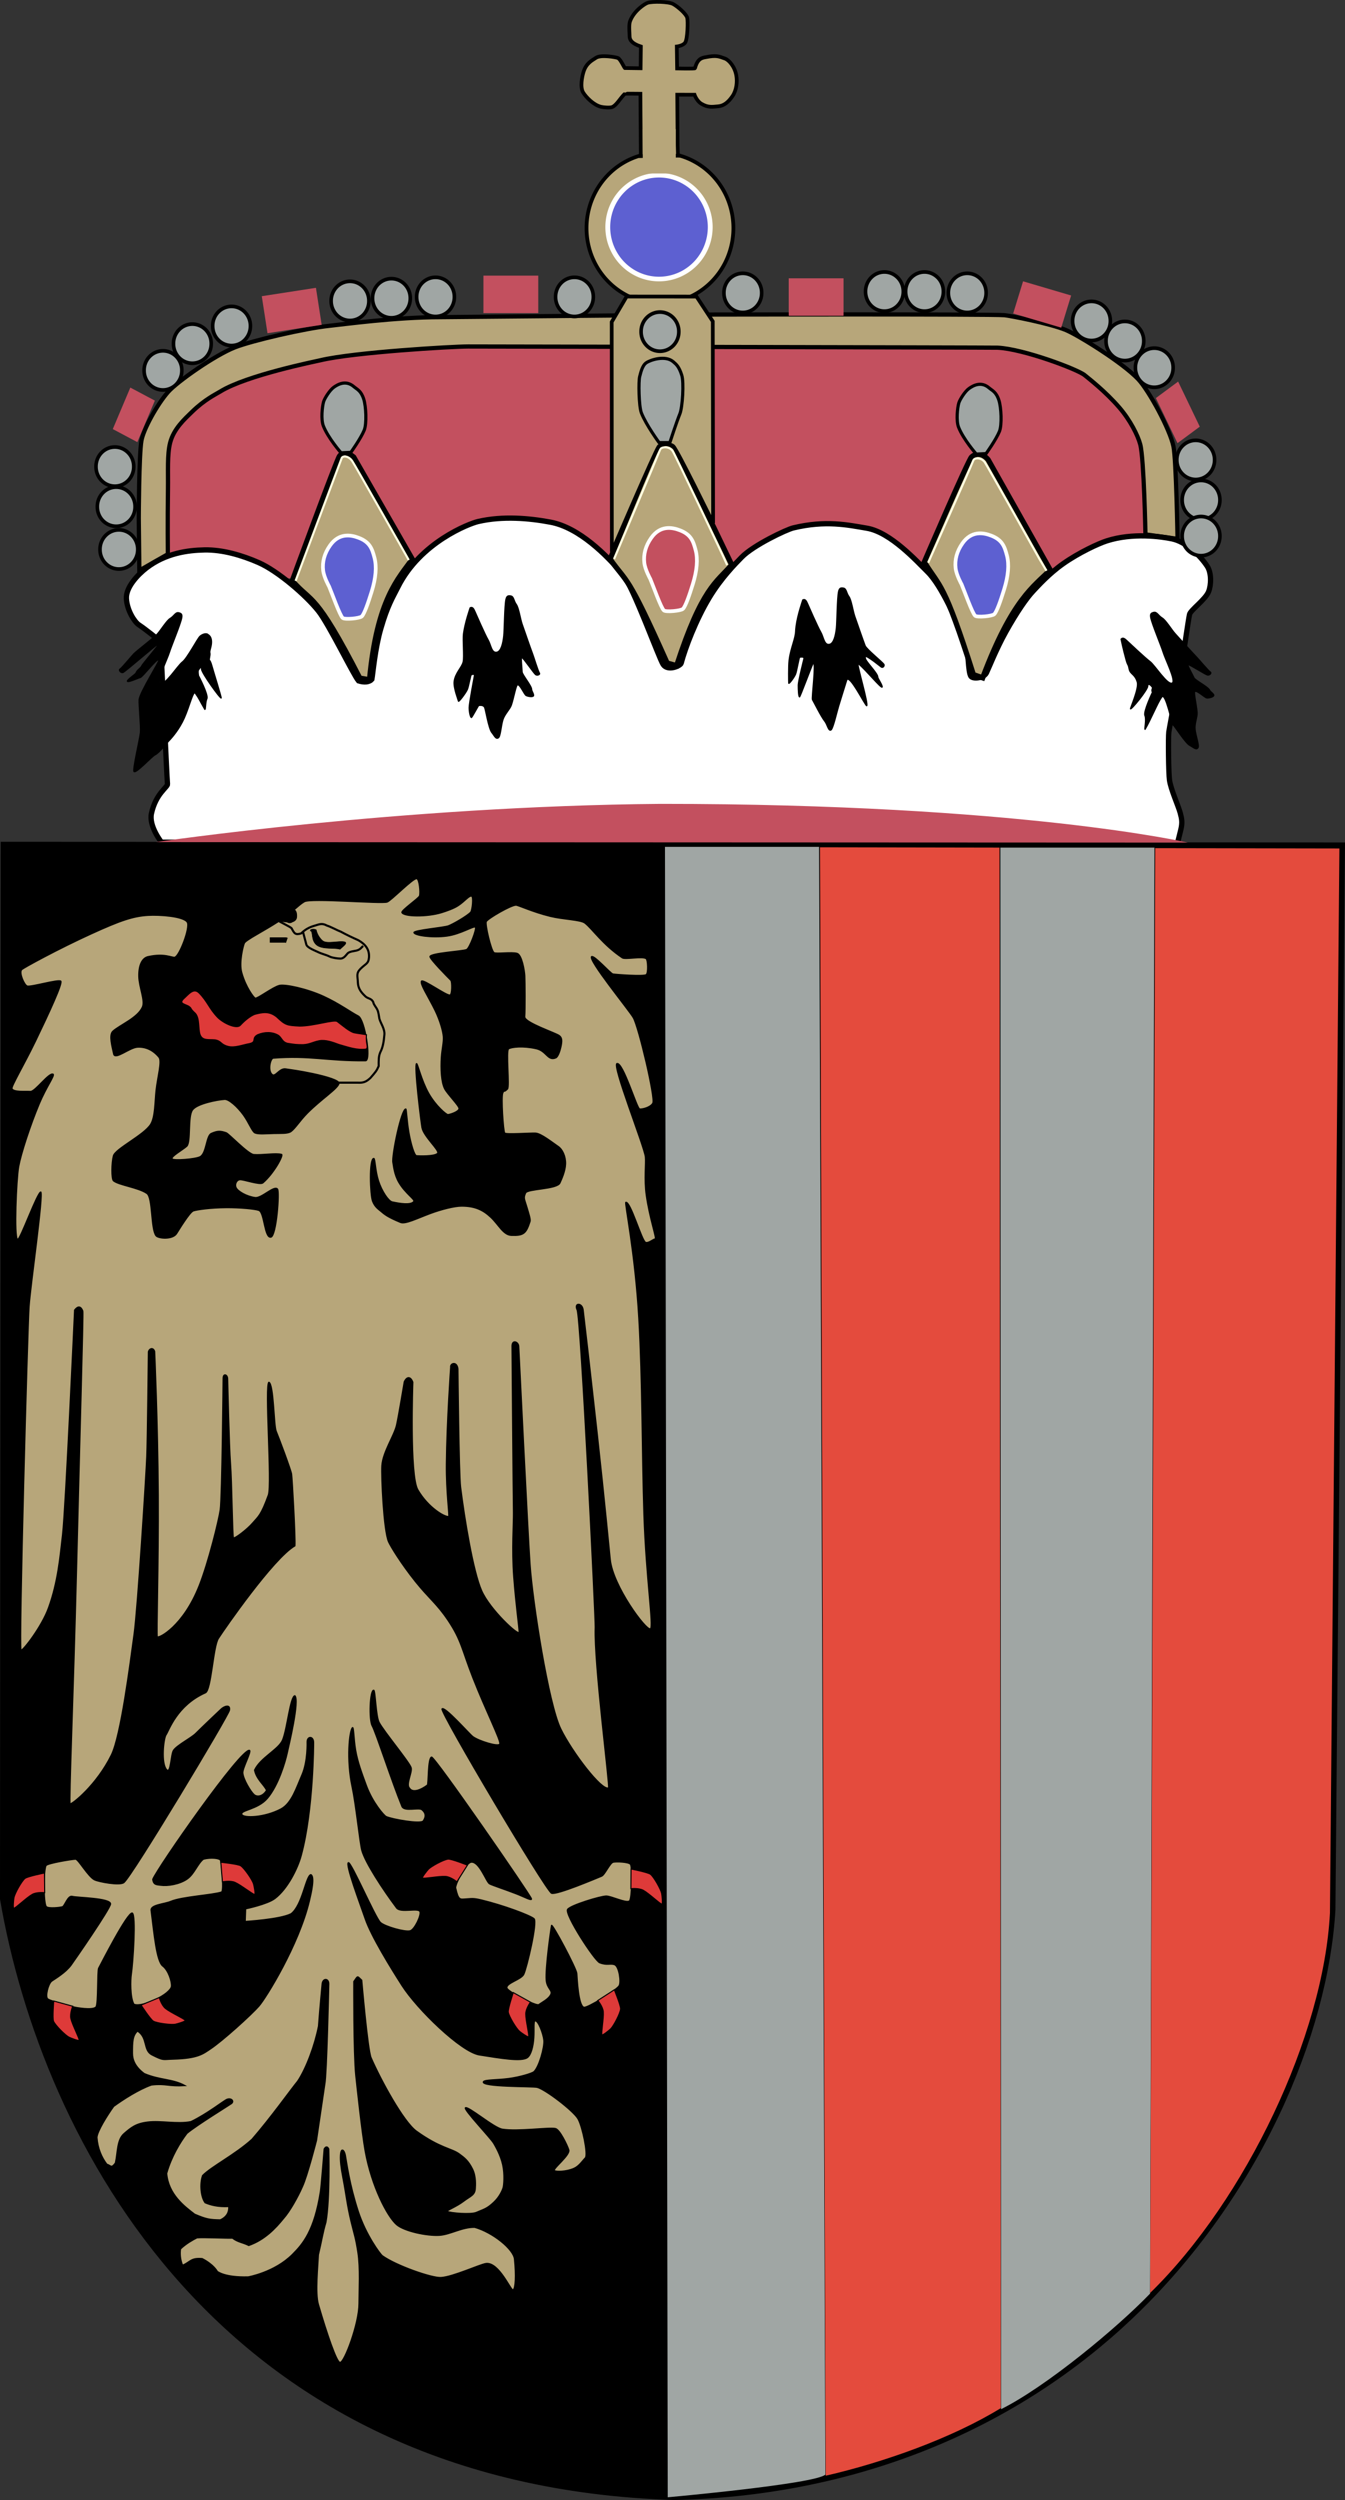
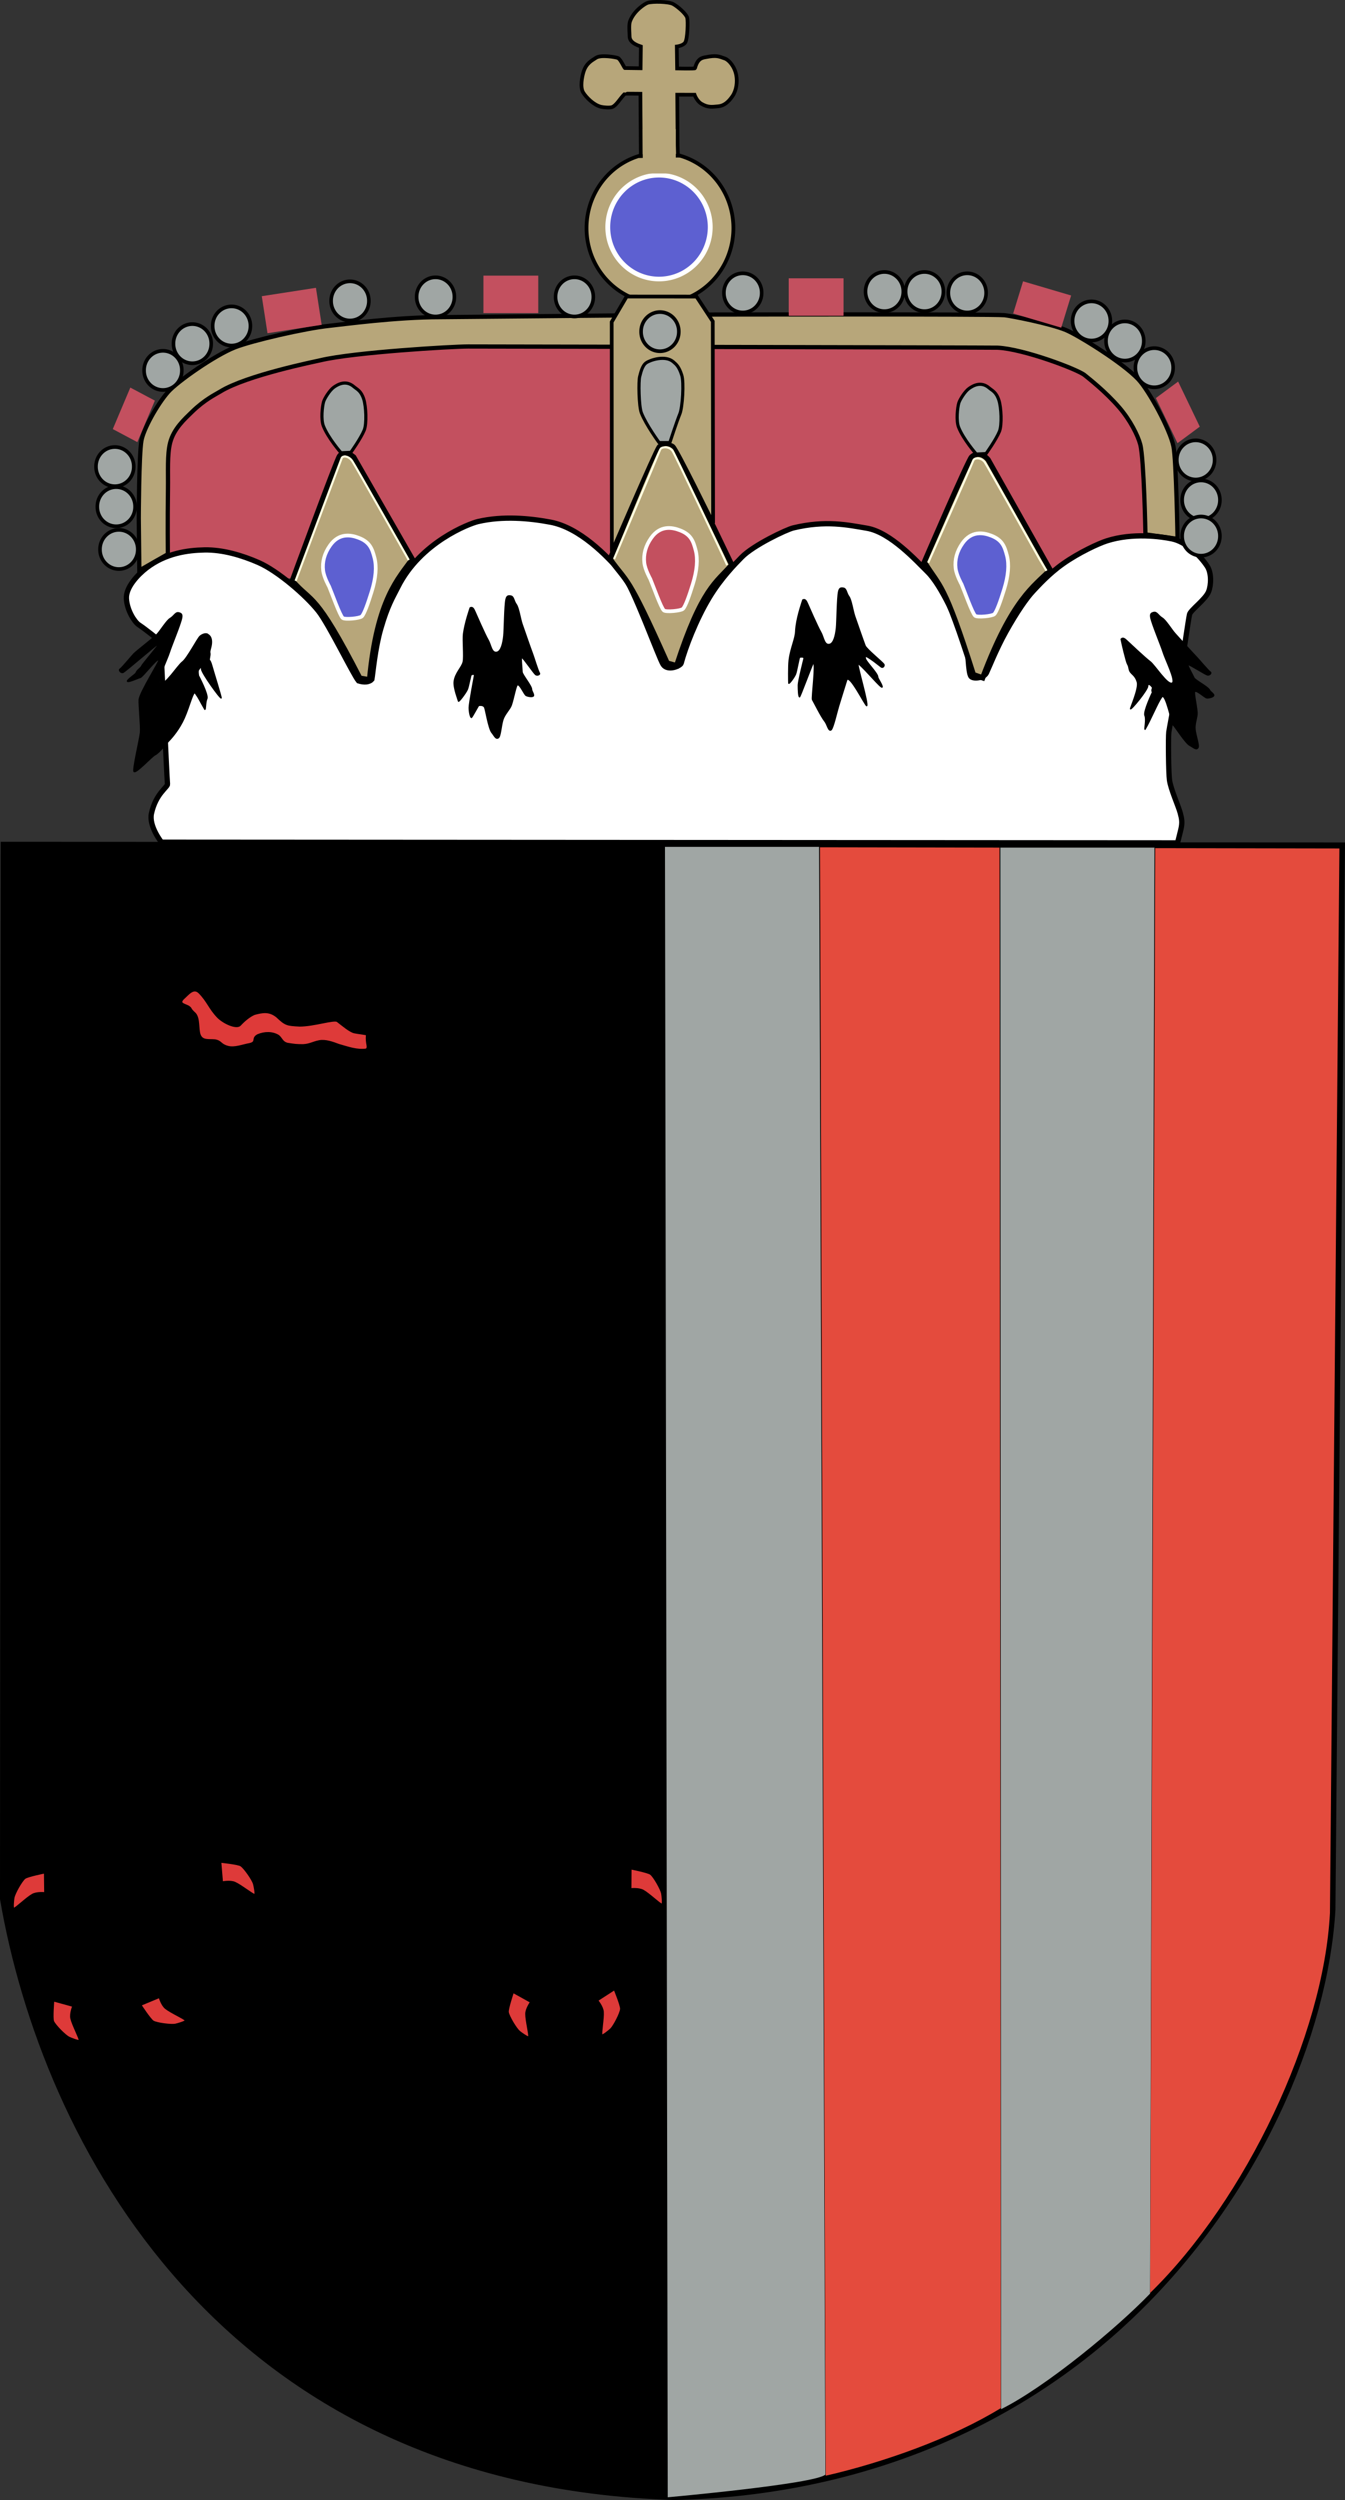
<svg xmlns="http://www.w3.org/2000/svg" xmlns:ns1="http://sodipodi.sourceforge.net/DTD/sodipodi-0.dtd" xmlns:ns2="http://www.inkscape.org/namespaces/inkscape" width="600" height="1115.064" id="svg2" ns1:version="0.32" ns2:version="0.44.1" ns1:docbase="C:\Dokumente und Einstellungen\Daniel\Eigene Dateien\Eigene Bilder\wikipedia\in arbeit" ns1:docname="Oberösterreich_Wappen.svg" version="1.0">
  <rect width="100%" height="100%" fill="#333333" stroke="none" />
  <defs id="defs4" />
  <ns1:namedview id="base" pagecolor="#ffffff" bordercolor="#666666" borderopacity="1.0" ns2:pageopacity="0.0" ns2:pageshadow="2" ns2:zoom="0.35" ns2:cx="296.34201" ns2:cy="562.39431" ns2:document-units="px" ns2:current-layer="layer3" showguides="true" ns2:guide-bbox="true" ns2:window-width="1280" ns2:window-height="754" ns2:window-x="-4" ns2:window-y="-4" />
  <g ns2:groupmode="layer" id="layer2" ns2:label="hintergrund" transform="translate(-28.145,12.142)" />
  <g ns2:label="Ebene 1" ns2:groupmode="layer" id="layer1" transform="translate(-28.145,12.142)" />
  <g ns2:groupmode="layer" id="layer3" ns2:label="rot" transform="translate(-28.145,12.142)">
    <g id="g38463" transform="matrix(2.36,0,0,2.36,-375.422,-434.611)">
      <g transform="translate(28.519,-25.611)" id="g7223">
        <path style="fill:black;fill-opacity:0.992;fill-rule:evenodd;stroke:black;stroke-width:1px;stroke-linecap:butt;stroke-linejoin:miter;stroke-opacity:1" d="M 143.11,364.213 L 396.219,364.335 L 394.412,565.555 C 393.056,588.873 380.21,619.66 356.099,642.514 C 335.298,662.231 305.982,675.786 269.957,676.605 C 184.117,673.926 150.812,608.959 142.983,563.502 L 143.11,364.213 z " id="path1933" ns1:nodetypes="cccsccc" />
        <g id="g2830">
          <path ns1:nodetypes="ccccc" id="path1935" d="M 268.18,364.67 L 268.701,676.585 C 268.701,676.585 296.732,674.06 298.5,672.292 L 297.311,364.67 L 268.18,364.67 z " style="fill:#a0a6a4;fill-opacity:1;fill-rule:evenodd;stroke:none;stroke-width:1px;stroke-linecap:butt;stroke-linejoin:miter;stroke-opacity:1" />
          <path ns1:nodetypes="ccccc" id="path2824" d="M 297.482,364.749 L 298.561,672.508 C 309.454,670.008 322.396,665.429 331.664,659.733 L 331.412,364.812 L 297.482,364.749 z " style="fill:#e44b3d;fill-opacity:1;fill-rule:evenodd;stroke:none;stroke-width:1px;stroke-linecap:butt;stroke-linejoin:miter;stroke-opacity:1" />
          <path ns1:nodetypes="ccccc" id="path2826" d="M 331.575,364.812 L 331.717,659.933 C 340.303,655.64 353.687,644.528 359.875,638.089 L 360.706,364.812 L 331.575,364.812 z " style="fill:#a0a6a4;fill-opacity:1;fill-rule:evenodd;stroke:none;stroke-width:1px;stroke-linecap:butt;stroke-linejoin:miter;stroke-opacity:1" />
          <path ns1:nodetypes="ccccc" id="path2828" d="M 360.849,364.911 L 359.89,637.966 C 377.98,620.314 392.69,589.268 393.877,566.147 L 395.662,364.974 L 360.849,364.911 z " style="fill:#e44b3d;fill-opacity:1;fill-rule:evenodd;stroke:none;stroke-width:1px;stroke-linecap:butt;stroke-linejoin:miter;stroke-opacity:1" />
        </g>
-         <path style="fill:#b7a67a;fill-opacity:1;fill-rule:evenodd;stroke:black;stroke-width:0.2;stroke-linecap:butt;stroke-linejoin:miter;stroke-miterlimit:4;stroke-dasharray:none;stroke-opacity:1" d="M 206.753,651.086 C 206.122,651.023 204.304,645.701 202.679,640.13 C 202.054,637.987 202.589,632.898 202.679,630.755 C 203.357,627.927 203.482,626.737 204.107,624.594 C 204.902,620.107 204.643,610.755 204.643,610.755 C 204.201,609.871 203.75,610.755 203.75,610.755 C 203.75,610.755 203.197,617.762 203.036,618.791 C 201.875,626.201 199.717,628.706 197.753,630.67 C 194.355,634.068 189.401,634.923 189.401,634.923 C 184.919,635.05 183.571,633.885 183.571,633.885 C 183.571,633.885 182.924,632.606 180.714,631.469 C 178.553,631.281 178.521,632.034 177.006,632.728 C 176.55,631.64 176.494,630.481 176.62,629.66 C 177.616,628.697 179.018,627.907 179.717,627.562 C 180.853,627.436 185.599,627.678 186.42,627.615 C 187.399,628.391 188.373,628.443 189.509,629.011 C 192.517,627.957 194.576,625.786 196.117,623.872 C 197.253,622.609 198.81,619.848 199.654,617.907 C 200.601,615.887 202.321,609.148 202.321,609.148 C 202.321,609.148 203.698,599.872 203.887,598.536 C 204.266,596.832 204.643,579.559 204.643,579.559 C 204.643,578.486 203.562,578.401 203.373,579.474 C 203.373,579.474 202.931,584.068 202.679,587.541 C 201.976,591.106 200.37,595.488 198.728,597.95 C 197.454,599.489 193.781,604.672 190.119,608.902 C 186.895,611.822 182.408,614.07 180.767,615.775 C 180.181,617.418 180.451,619.917 181.25,620.934 C 182.323,621.376 183.631,621.744 185.714,621.648 C 185.777,622.658 185.37,623.58 184.107,624.148 C 182.129,624.109 181.495,624.023 179.286,623.076 C 177.356,621.601 174.327,619.326 174.003,615.374 C 174.886,612.218 176.561,609.494 177.828,607.822 C 179.722,606.244 185.934,602.436 186.25,602.184 C 186.808,601.737 186.267,601.063 185.42,601.345 C 184.852,601.534 181.728,604.061 178.571,605.576 C 176.014,606.093 172.913,605.346 170.388,605.661 C 168.117,605.945 167.249,606.698 165.923,607.835 C 164.561,609.003 164.728,611.37 164.286,613.39 C 163.488,614.479 163.499,613.874 162.679,613.621 C 161.73,612.359 160.975,610.691 160.821,608.591 C 160.884,607.391 162.841,604.311 163.983,602.719 C 165.814,601.393 168.662,599.554 171.115,598.675 C 173.956,598.36 174.212,598.991 177.5,598.791 C 175.101,597.465 172.726,597.763 169.758,596.5 C 167.986,595.178 167.532,593.856 167.532,592.656 C 167.532,590.506 167.561,589.344 168.478,588.488 C 170.435,589.75 169.488,592.133 171.209,592.994 C 173.481,594.13 173.159,593.844 175.179,593.791 C 179.977,593.664 180.907,592.769 182.321,591.826 C 184.594,590.311 189.991,585.424 191.439,583.769 C 192.765,582.254 198.963,572.284 200.976,563.897 C 201.355,562.319 202.06,559.211 201.239,558.895 C 200.261,559.1 199.647,564.649 197.5,566.291 C 195.382,567.368 188.844,567.75 188.844,567.75 L 188.929,565.378 C 188.929,565.378 192.994,564.546 194.464,563.434 C 196.8,561.666 198.744,557.867 199.443,555.272 C 201.77,546.651 201.775,533.969 201.775,533.969 C 201.775,532.643 200.525,532.689 200.525,533.825 C 200.525,533.825 200.653,537.506 199.558,540.019 C 198.485,542.481 197.599,545.414 195.579,546.487 C 192.452,548.148 188.53,548.235 188.214,547.541 C 187.848,546.734 191.205,546.652 193.036,544.505 C 195.167,542.007 196.434,537.539 196.764,536.049 C 197.091,534.572 199.185,525.935 198.223,525.082 C 197.313,525.217 196.777,531.224 195.893,533.434 C 195.18,535.216 191.69,536.782 190.588,539.148 C 190.904,540.853 192.384,541.941 192.857,542.972 C 192.107,544.19 191.041,544.233 190.536,543.791 C 189.896,543.231 188.478,540.882 188.393,539.684 C 188.33,538.8 190.098,535.606 189.656,535.417 C 188.144,534.77 172.273,557.516 171.347,559.787 C 171.473,560.923 172.15,560.816 172.862,560.923 C 174.125,561.112 176.444,560.773 177.913,559.723 C 179.239,558.776 179.869,556.82 180.944,555.998 C 182.459,555.62 183.84,555.864 184.1,556.125 C 184.353,556.377 184.834,562.018 184.353,562.186 C 182.777,562.734 176.902,563.05 174.756,563.953 C 173.557,564.459 170.892,564.577 171.031,565.658 C 171.6,570.077 172.033,575.278 173.241,576.202 C 174.314,577.022 174.946,579.106 174.883,579.99 C 174.781,581.41 169.449,584.071 167.812,583.399 C 167.057,582.092 167.18,578.664 167.307,577.843 C 167.644,575.648 168.254,566.479 167.496,566.163 C 166.614,565.796 161.435,576.012 161.119,576.58 C 160.845,577.074 161.056,583.399 160.614,583.904 C 159.989,584.618 156.7,583.967 156.7,583.967 C 156.7,583.967 152.217,582.894 151.523,582.389 C 150.997,582.006 151.618,579.506 152.28,579.043 C 152.912,578.601 154.896,577.451 155.942,576.012 C 156.447,575.318 163.329,565.406 163.392,564.458 C 163.469,563.3 157.016,563.259 156.132,563.006 C 155.306,562.77 154.68,564.837 154.301,564.964 C 153.845,565.116 151.712,565.342 151.27,564.964 C 150.858,564.61 150.828,561.365 150.828,561.365 C 150.828,561.365 150.835,557.77 151.207,557.198 C 151.485,556.771 156.195,555.998 156.763,555.998 C 157.268,555.998 159.157,559.357 160.362,559.913 C 161.182,560.292 165.123,561.054 165.918,560.418 C 167.496,559.155 185.679,528.914 185.868,527.84 C 186.09,526.582 184.795,527.083 184.227,527.651 C 184.227,527.651 180.754,530.934 179.491,532.197 C 178.614,533.074 175.922,534.425 175.261,535.417 C 174.756,536.174 174.756,539.899 173.999,539.078 C 172.894,537.881 173.431,533.144 173.873,532.512 C 174.445,531.695 175.898,526.968 181.322,524.557 C 182.459,524.052 182.77,515.846 183.785,514.267 C 184.921,512.499 194.148,499.158 198.242,496.778 C 198.369,495.326 197.728,483.966 197.611,483.204 C 197.485,482.384 195.212,476.323 194.707,475.123 C 194.239,474.011 194.265,466.221 193.318,465.842 C 192.45,466.072 193.922,485.181 193.192,487.182 C 191.777,491.056 191.322,491.174 190.251,492.424 C 189.179,493.674 186.878,495.389 186.626,495.263 C 186.428,495.164 186.335,484.611 186.063,481.205 C 185.811,478.017 185.521,465.211 185.521,465.211 C 185.521,464.359 184.637,464.075 184.65,465.147 C 184.65,465.147 184.452,487.409 184.1,489.96 C 183.848,491.791 181.891,499.809 180.123,504.291 C 177.088,511.988 172.484,514.267 172.231,513.951 C 172.041,513.714 172.485,500.443 172.406,487.186 C 172.325,473.299 171.726,460.034 171.726,460.034 C 171.473,459.213 170.716,459.403 170.526,460.097 C 170.526,460.097 170.349,476.763 170.222,479.856 C 170.081,483.328 168.506,508.458 167.812,513.509 C 167.044,519.092 165.328,532.624 163.518,536.301 C 160.727,541.971 156.132,545.581 155.753,545.518 C 155.501,545.476 156.396,524.061 156.943,501.908 C 157.552,477.244 158.278,452.71 158.152,452.395 C 157.764,451.424 157.205,451.385 156.574,452.205 C 156.574,452.205 154.869,489.644 154.301,494.632 C 153.789,499.06 153.417,503.534 151.649,508.458 C 150.369,512.023 146.851,516.539 146.472,516.476 C 146.019,516.401 147.719,455.324 147.987,451.574 C 148.293,447.295 150.768,430.228 150.199,429.886 C 149.557,429.784 146.21,439.164 145.804,438.842 C 145.143,438.429 145.59,427.526 146.027,425.099 C 146.46,422.694 148.214,417.314 149.921,413.239 C 151.275,410.005 152.909,407.87 152.533,407.632 C 151.784,407.159 149.133,410.929 148.24,410.885 C 147.094,410.827 145.077,411.035 144.764,410.366 C 144.584,409.98 147.079,405.805 149.21,401.388 C 151.865,395.883 154.39,390.401 153.988,390.044 C 153.525,389.632 148.302,391.189 147.633,390.966 C 147.09,390.785 146.063,388.463 146.592,387.89 C 146.876,387.582 153.519,383.956 159.743,381.12 C 165.263,378.604 167.61,377.805 170.463,377.626 C 172.606,377.492 177.207,377.802 177.875,378.932 C 178.455,379.914 176.347,385.392 175.499,385.526 C 174.91,385.619 173.609,384.71 170.463,385.409 C 169.409,385.643 168.663,386.894 168.711,389.151 C 168.754,391.193 169.918,393.713 169.393,394.93 C 168.505,396.989 165.037,398.349 163.793,399.52 C 163.034,400.235 163.651,402.385 163.956,403.814 C 164.221,405.055 166.951,402.631 168.474,402.538 C 169.947,402.449 171.402,403.068 172.527,404.453 C 173.107,405.167 172.246,408.207 171.978,410.663 C 171.739,412.859 171.801,415.708 170.953,417.092 C 169.721,419.102 164.285,421.7 163.913,423.051 C 163.555,424.346 163.511,427.448 163.925,427.791 C 164.952,428.639 168.553,429.036 170.24,430.183 C 171.356,430.942 170.954,436.96 171.978,438.189 C 172.425,438.725 175.114,438.949 175.87,437.774 C 176.272,437.149 178.336,433.724 179.034,433.482 C 179.676,433.26 182.238,432.886 185.269,432.862 C 187.721,432.842 190.711,433.112 191.424,433.391 C 192.451,433.793 192.435,438.705 193.697,438.442 C 194.768,438.219 195.361,429.886 194.959,429.351 C 194.334,428.517 191.946,431.117 190.696,430.938 C 189.046,430.703 187.397,429.734 187.101,429.025 C 186.878,428.49 187.148,427.679 187.81,427.584 C 188.435,427.495 191.627,428.661 192.182,428.191 C 194.235,426.45 196.163,422.919 195.717,422.785 C 194.648,422.464 191.976,422.948 190.458,422.814 C 189.376,422.718 185.766,418.864 185.23,418.685 C 184.169,418.332 183.627,418.284 182.422,418.819 C 181.428,419.261 181.514,422.483 180.342,423.199 C 179.557,423.678 175.247,424.018 175.024,423.616 C 174.791,423.196 177.007,421.967 177.787,421.269 C 178.635,420.51 177.954,415.609 178.902,414.377 C 179.794,413.216 183.521,412.495 184.947,412.403 C 185.693,412.354 187.309,413.729 188.497,415.38 C 189.513,416.793 190.12,418.492 190.666,418.744 C 191.303,419.038 192.768,418.894 194.241,418.852 C 195.553,418.815 196.879,418.923 197.485,418.491 C 198.294,417.916 199.198,416.413 200.614,414.99 C 203.258,412.333 206.308,410.427 206.576,409.4 C 206.729,408.815 204.274,408.069 201.561,407.497 C 199.163,406.991 197.368,406.756 196.475,406.622 C 195.309,406.447 194.545,408.151 193.965,407.705 C 193.112,407.049 193.548,404.885 194.083,404.617 C 200.998,404.062 204.342,405.189 211.627,405.107 C 212.698,404.884 211.465,397.25 210.215,396.625 C 208.956,395.996 206.559,394.232 203.622,392.892 C 200.401,391.423 196.327,390.588 195.3,390.845 C 194.037,391.161 191.187,393.344 190.74,393.254 C 190.503,393.207 188.971,391.229 188.186,388.413 C 187.661,386.528 188.471,383.31 188.692,382.868 C 188.993,382.267 192.374,380.595 195.221,378.735 C 197.871,377.003 198.718,375.824 200.01,375.055 C 201.231,374.328 214.456,375.492 215.668,375.114 C 216.382,374.89 220.527,370.623 221.239,370.688 C 221.73,370.732 221.966,373.283 221.773,373.925 C 221.639,374.371 218.288,376.648 218.445,377.075 C 218.758,377.923 223.255,377.958 225.977,377.106 C 226.88,376.823 228.25,376.365 229.134,375.771 C 230.4,374.922 231.095,373.936 231.591,373.986 C 232.038,374.031 231.725,376.673 231.458,376.986 C 230.881,377.659 228.088,379.273 227.24,379.585 C 226.337,379.918 220.67,380.4 220.718,380.863 C 220.772,381.446 224.201,381.92 226.971,381.54 C 229.562,381.185 232.085,379.562 232.335,379.853 C 232.603,380.166 231.206,383.848 230.671,384.071 C 229.893,384.395 223.812,384.713 223.749,385.409 C 223.704,385.9 227.207,389.417 227.685,389.895 C 227.953,390.163 227.939,392.583 227.537,392.673 C 226.913,392.811 222.518,389.628 222.161,390.03 C 221.751,390.491 223.44,392.987 224.723,395.627 C 225.631,397.495 226.203,399.525 226.274,400.561 C 226.346,401.607 226.001,402.897 225.901,404.413 C 225.754,406.65 225.879,409.169 226.527,410.41 C 227.062,411.437 229.283,413.641 229.245,414.138 C 229.202,414.684 227.641,415.222 227.15,415.267 C 226.904,415.29 224.887,413.66 223.511,411.209 C 222.158,408.799 221.445,405.568 221.223,405.612 C 220.682,405.72 222.041,416.69 222.234,417.734 C 222.546,419.43 225.635,422.086 225.189,422.577 C 224.637,423.184 221.67,423.082 221.223,423.037 C 220.82,422.997 220.146,420.771 219.766,418.521 C 219.406,416.386 219.333,414.22 219.203,414.198 C 218.317,414.051 216.485,423.14 216.736,424.315 C 216.852,424.857 216.952,426.576 217.888,428.147 C 219.11,430.201 220.956,431.325 220.688,431.682 C 220.135,432.418 218.032,432.069 216.604,431.756 C 215.966,431.616 214.677,429.806 214.019,427.713 C 213.412,425.777 213.421,423.542 213.142,423.542 C 212.188,423.542 212.443,430.463 212.89,431.623 C 213.324,432.752 213.959,433.122 214.477,433.566 C 215.089,434.09 215.714,434.647 218.193,435.664 C 219.104,436.038 221.334,434.905 223.776,433.996 C 225.998,433.169 228.42,432.574 229.738,432.575 C 232.252,432.575 233.79,433.315 235.257,434.699 C 236.733,436.093 237.598,438.041 239.123,438.1 C 241.444,438.189 241.949,437.793 242.688,435.471 C 242.823,435.048 242.425,433.896 242.082,432.724 C 241.63,431.181 241.405,431.081 241.844,430.094 C 242.201,429.291 247.781,429.429 248.333,428.208 C 248.641,427.526 249.354,426.004 249.4,424.597 C 249.446,423.147 248.808,421.813 247.992,421.269 C 246.952,420.576 244.771,418.804 243.699,418.759 C 242.629,418.715 238.159,419.057 237.891,418.744 C 237.641,418.452 237.193,411.899 237.535,411.182 C 237.982,410.244 237.452,411.413 238.424,410.441 C 238.87,409.994 238.092,403.138 238.649,402.834 C 239.206,402.53 241.272,402.247 243.846,402.831 C 245.81,403.277 245.992,405.229 247.56,404.557 C 247.956,404.388 248.335,403.329 248.512,402.518 C 248.755,401.408 248.792,400.763 248.199,400.324 C 247.481,399.793 241.59,397.845 241.679,396.773 C 241.78,395.563 241.748,390.185 241.693,389.034 C 241.648,388.096 241.161,385.054 240.224,384.787 C 239.19,384.491 236.228,384.919 235.871,384.651 C 235.313,384.233 234.16,379.273 234.415,378.798 C 234.728,378.218 239.076,375.697 240.015,375.697 C 240.428,375.697 243.132,376.993 246.506,377.817 C 248.965,378.417 252.22,378.452 253.043,379.096 C 254.472,380.212 256.419,383.198 260.114,385.661 C 260.65,386.019 263.925,385.318 264.614,385.811 C 264.927,386.034 265.031,388.498 264.629,388.811 C 264.155,389.179 258.882,388.781 258.347,388.692 C 257.913,388.62 254.797,385.052 254.306,385.409 C 253.513,385.985 261.329,395.489 262.177,396.963 C 263.203,398.749 266.351,412.134 265.877,413.084 C 265.475,413.887 263.844,414.288 263.397,414.198 C 262.885,414.096 260.276,405.292 259.104,405.612 C 258.099,405.887 264.243,421.262 264.466,423.27 C 264.602,424.493 264.204,427.453 264.632,430.494 C 265.232,434.766 266.622,438.728 266.323,438.753 C 265.947,438.785 265.092,439.592 264.546,439.422 C 263.828,439.198 261.66,431.49 260.767,431.847 C 260.506,431.951 262.494,441.198 263.225,453.762 C 263.909,465.504 263.819,479.273 264.193,490.869 C 264.579,502.828 266.049,512.057 265.418,512.436 C 264.691,512.871 258.337,504.363 257.841,499.304 C 257.766,498.537 256.651,487.005 255.408,475.784 C 254.04,463.43 252.806,452.75 252.717,452.125 C 252.524,450.773 250.925,450.753 251.559,452.181 C 252.273,453.788 255.053,510.632 254.988,512.19 C 254.721,518.887 257.79,542.365 257.5,542.503 C 256.251,543.097 250.661,535.787 248.498,531.376 C 246.176,526.644 243.175,507.338 242.689,500.314 C 242.28,494.558 240.543,459.024 240.543,459.024 C 240.479,458.203 239.303,457.724 239.257,458.965 C 239.257,458.965 239.479,487.528 239.532,490.528 C 239.563,492.334 239.192,497.524 239.583,502.652 C 239.997,508.1 240.592,512.174 240.606,513.067 C 240.618,513.913 235.117,508.84 233.535,505.238 C 231.919,501.565 230.293,491.555 229.557,485.667 C 229.242,483.141 229.052,463.317 229.052,463.317 C 228.863,461.802 227.537,462.244 227.663,463.001 C 227.663,463.001 226.929,473.172 226.849,481.326 C 226.797,486.656 227.459,491.197 227.284,491.222 C 226.534,491.33 223.428,489.53 221.476,486.172 C 219.898,483.457 220.529,465.842 220.529,465.842 C 220.087,464.643 219.329,464.769 218.887,465.779 C 218.887,465.779 217.814,472.219 217.435,473.924 C 216.992,475.92 214.82,479.03 214.657,481.626 C 214.531,483.646 214.97,493.901 215.92,496.021 C 216.332,496.941 218.328,500.195 220.962,503.49 C 223.571,506.753 225.017,507.669 227.158,510.857 C 229.7,514.643 229.777,516.412 231.842,521.684 C 234.31,527.986 237.196,533.649 236.944,534.217 C 236.69,534.788 233.03,533.649 231.893,532.828 C 231.226,532.346 226.464,526.893 226.022,527.588 C 225.612,528.232 245.684,562.046 246.73,562.438 C 247.74,562.817 255.361,559.554 256.2,559.218 C 256.831,558.966 257.787,556.691 258.41,556.567 C 259.041,556.44 261.206,556.522 261.63,556.946 C 262.008,557.324 261.945,563.575 261.44,563.89 C 260.769,564.31 258.031,562.943 257.084,562.943 C 256.009,562.943 250.29,564.674 249.76,565.469 C 249.129,566.416 254.864,575.196 255.821,575.57 C 257.273,576.138 257.835,575.631 258.662,575.949 C 259.483,576.265 259.925,579.295 259.483,579.926 C 258.86,580.816 253.485,584.156 252.854,583.967 C 251.813,583.655 251.591,578.474 251.528,577.59 C 251.458,576.613 246.841,567.945 246.73,568.499 C 246.547,569.411 245.538,576.587 245.72,578.853 C 245.846,580.432 246.919,580.747 246.603,581.505 C 246.232,582.396 244.899,583.02 244.331,583.462 C 243.882,583.811 238.585,581.063 238.333,580.368 C 238.009,579.476 240.985,578.79 241.49,577.78 C 242.077,576.605 244.141,567.868 243.447,567.236 C 242.726,566.581 237.534,564.658 233.473,563.688 C 231.763,563.279 231.641,563.448 230.315,563.511 C 229.457,563.552 229.138,563.738 228.626,561.434 C 228.5,560.866 230.491,556.657 231.577,556.567 C 233.093,556.44 234.375,560.292 234.997,560.655 C 235.433,560.909 237.945,561.728 240.082,562.555 C 241.656,563.164 243.114,564.008 242.942,563.448 C 242.689,562.628 224.675,536.56 224.064,536.679 C 223.304,536.828 223.496,541.793 223.244,541.983 C 222.035,542.886 220.493,543.516 219.898,542.551 C 219.175,541.88 220.466,539.583 220.213,538.7 C 219.918,537.666 215.036,531.818 214.152,530.113 C 213.541,528.935 213.458,524.116 213.142,524.052 C 212.361,523.896 212.182,529.713 212.827,530.808 C 213.458,531.881 216.605,541.554 218.445,546.023 C 218.887,547.097 221.644,546.163 222.234,546.655 C 222.991,547.286 222.991,547.98 222.486,548.738 C 222.038,549.411 216.551,548.422 215.478,547.917 C 215.078,547.729 212.924,545.252 211.763,542.096 C 210.863,539.651 210.085,537.554 209.711,535.338 C 209.349,533.186 209.382,530.875 209.102,531.123 C 208.486,531.67 207.932,537.238 209.022,542.295 C 209.717,545.515 210.49,552.99 210.869,554.357 C 211.501,556.63 214.783,561.68 217.435,565.216 C 218.193,566.226 221.571,565.13 221.855,565.911 C 222.107,566.605 220.845,569.257 220.024,569.509 C 219.087,569.798 215.213,568.702 214.405,567.931 C 213.432,567.004 208.907,556.492 208.344,556.63 C 207.632,556.804 210.604,564.62 211.494,567.239 C 212.63,570.586 216.358,576.597 218.445,579.863 C 221.35,584.409 229.657,592.456 233.093,592.995 C 237.133,593.627 241.048,594.321 242.184,593.5 C 242.896,592.986 243.293,591.335 243.396,589.771 C 243.503,588.153 243.309,586.628 243.636,586.556 C 244.204,586.429 245.165,589.037 245.278,590.217 C 245.404,591.543 244.331,595.331 243.384,596.152 C 243.054,596.437 240.84,597.14 238.662,597.428 C 236.353,597.732 234.078,597.624 233.85,598.046 C 233.282,599.102 243.182,598.911 244.015,599.119 C 245.53,599.498 250.804,603.509 251.717,605.054 C 252.538,606.443 253.675,611.873 253.106,612.441 C 252.59,612.957 251.94,613.977 250.996,614.399 C 249.446,615.094 247.533,615.036 247.298,614.84 C 246.919,614.524 250.328,611.936 250.013,610.926 C 249.73,610.022 248.308,607.074 247.487,606.885 C 246.262,606.602 240.408,607.481 237.449,607.011 C 235.828,606.754 230.942,602.522 230.441,602.971 C 230.05,603.321 235.205,608.672 235.807,609.726 C 236.061,610.17 237.076,611.863 237.488,613.736 C 237.895,615.587 237.701,617.62 237.575,618.06 C 237.419,618.605 236.863,619.837 235.799,620.829 C 234.465,622.073 233.977,622.1 232.524,622.732 C 231.499,623.178 227.6,622.858 227.032,622.542 C 226.819,622.424 228.703,621.728 230.163,620.626 C 231.456,619.651 232.261,619.51 232.335,618.249 C 232.365,617.746 232.522,615.958 231.809,614.534 C 230.999,612.919 230.252,612.378 229.305,611.683 C 227.828,610.6 225.706,610.61 221.223,607.39 C 218.772,605.629 214.468,597.712 212.637,593.5 C 212.006,592.048 210.869,578.853 210.869,578.853 C 209.985,578.032 210.175,577.906 209.354,579.106 C 209.354,579.106 209.284,592.743 209.726,596.91 C 209.937,598.88 210.881,607.756 211.501,611.178 C 212.7,617.807 215.651,623.516 217.435,625.068 C 218.887,626.33 223.185,627.229 225.517,627.088 C 227.6,626.962 229.797,625.536 232.209,625.573 C 235.652,626.554 239.532,629.715 239.722,631.571 C 240.037,634.664 239.911,637.126 239.469,637.379 C 239.082,637.6 236.818,632.076 234.355,632.391 C 233.213,632.538 228.105,634.917 225.832,635.043 C 224.067,635.141 217.365,632.783 214.784,630.939 C 214.376,630.648 211.656,626.985 210.206,622.513 C 208.513,617.294 208.028,613.261 207.776,611.936 C 207.583,610.926 206.928,610.355 206.829,611.936 C 206.766,612.946 206.907,614.217 207.295,616.235 C 207.927,619.518 208.077,621.396 208.849,624.563 C 209.48,627.151 209.679,627.464 210.121,630.305 C 210.585,633.287 210.334,637.321 210.334,639.973 C 210.334,643.724 207.55,651.166 206.753,651.086 z " id="path4608" ns1:nodetypes="ccccccccccccccccccccccccccccccccccccccccccccccccccccccccccccccccccccccccccccccccccccccccccccccccccccccccccccccccccccccccsccccccscccccccccscccscccsccccscccccccccccccsccccccccccccccccscscscscccccsccscsccccccsccccsccccccscscccsccccsccsccsccscscsccsccsccccccscscccccccscccccccccccscccssccscccccccccscccccscccccccscsccccccccccccccccccccccsccccsccccccccccccssccccccccccccscccsccccsccccccscsccscscccccccccccccccsccccccc" />
        <path style="fill:none;fill-rule:evenodd;stroke:black;stroke-width:1px;stroke-linecap:butt;stroke-linejoin:miter;stroke-opacity:1" d="M 193.482,382.273 C 193.711,382.273 194.503,382.273 195,382.273 C 195.476,382.273 195.952,382.273 196.429,382.273 C 196.688,382.273 196.601,382.33 196.696,382.362" id="path1878" />
        <path style="fill:none;fill-rule:evenodd;stroke:black;stroke-width:0.4;stroke-linecap:butt;stroke-linejoin:miter;stroke-miterlimit:4;stroke-dasharray:none;stroke-opacity:1" d="M 206.473,409.237 C 207.723,409.237 208.839,409.237 210.089,409.237 C 211.19,409.301 211.729,409.065 212.5,408.344 C 213.47,407.227 213.659,407.027 214.062,406.112 C 214.062,405.13 214.018,404.282 214.375,403.478 C 214.902,402.484 215.031,401.345 215.134,400.264 C 215.286,399.106 214.418,398.013 214.196,397.139 C 214.11,396.716 214.047,395.985 213.837,395.514 C 213.568,394.912 213.143,394.566 213.036,394.014 C 212.624,393.185 211.989,393.459 211.384,392.764 C 210.688,392.103 210.182,391.365 210.134,390.353 C 210.084,389.034 209.774,388.585 210.625,387.719 C 211.608,386.732 212.132,386.792 212.232,385.576 C 212.334,384.011 211.529,383.078 210.223,382.318 C 208.956,381.757 208.141,381.364 206.92,380.71 C 206.192,380.437 205.051,379.785 204.286,379.55 C 203.315,379.018 202.832,379.321 201.875,379.594 C 200.903,379.871 200.113,380.328 199.42,381.023 C 198.267,381.381 198.114,381.003 197.589,380.041 C 197.303,379.755 195.361,378.84 195.223,378.701" id="path1880" ns1:nodetypes="cccccccscccccccccccc" />
        <path style="fill:black;fill-opacity:1;fill-rule:evenodd;stroke:black;stroke-width:0.1;stroke-linecap:butt;stroke-linejoin:miter;stroke-miterlimit:4;stroke-dasharray:none;stroke-opacity:1" d="M 202.258,380.352 C 202.258,380.352 202.473,381.569 203.469,382.411 C 204.264,383.084 206.539,382.37 207.605,382.623 C 208.304,382.829 207.366,383.439 206.751,384.025 C 205.736,383.692 203.622,384.082 202.459,383.317 C 201.143,382.389 201.759,380.642 201.165,380.539 C 201.028,380.16 201.942,380.162 202.258,380.352 z " id="path4541" ns1:nodetypes="csccccc" />
        <path style="fill:none;fill-rule:evenodd;stroke:black;stroke-width:0.4;stroke-linecap:butt;stroke-linejoin:miter;stroke-miterlimit:4;stroke-dasharray:none;stroke-opacity:1" d="M 199.758,380.737 C 199.968,381.537 200.179,382.336 200.389,383.136 C 200.547,383.735 202.134,384.324 202.536,384.525 C 203.322,384.918 204.067,385.038 204.808,385.409 C 205.261,385.635 206.327,385.788 206.829,385.788 C 207.514,385.788 207.891,385.104 208.218,384.778 C 208.549,384.447 209.514,384.359 209.859,384.273 C 210.563,384.097 210.777,383.733 211.122,383.389" id="path4543" />
        <path style="fill:#de3a39;fill-opacity:1;fill-rule:evenodd;stroke:black;stroke-width:0.2;stroke-linecap:butt;stroke-linejoin:miter;stroke-miterlimit:4;stroke-dasharray:none;stroke-opacity:1" d="M 211.753,400.182 C 210.869,400.014 210.343,399.98 209.459,399.811 C 208.545,399.606 207.191,398.406 206.227,397.68 C 205.616,397.254 201.803,398.541 199.126,398.541 C 196.679,398.413 196.431,398.377 194.767,396.804 C 193.376,395.692 192.128,395.924 190.608,396.328 C 189.657,396.722 188.639,397.602 187.888,398.415 C 187.155,399.143 184.644,397.992 183.565,396.841 C 182.038,395.254 181.659,393.835 180.09,392.266 C 179.064,391.266 178.154,392.527 177.157,393.424 C 176.371,394.255 177.209,394.31 178.144,394.775 C 178.914,395.346 178.196,395.032 179.428,396.155 C 180.257,397.147 179.924,399.054 180.298,400.144 C 180.744,401.35 181.881,401.035 183.142,401.148 C 184.396,401.376 184.14,402.004 185.586,402.38 C 186.82,402.716 188.335,402.089 189.634,401.86 C 191.109,401.526 189.944,400.864 191.171,400.182 C 192.503,399.613 194.017,399.613 195.146,400.315 C 195.798,400.833 195.837,401.552 196.833,401.801 C 198.123,402.004 198.462,402.061 199.765,402.061 C 201.041,401.997 201.606,401.552 202.788,401.319 C 204.003,401.074 205.376,401.588 206.547,402.024 C 208.364,402.539 209.94,403.125 211.697,402.893 C 212.192,402.473 211.583,401.947 211.753,400.182 z " id="path5430" ns1:nodetypes="cccccccccccccccccccccccc" />
        <path ns1:nodetypes="cssc" style="fill:none;fill-rule:evenodd;stroke:black;stroke-width:1.822px;stroke-linecap:butt;stroke-linejoin:miter;stroke-opacity:1" d="M 196.995,376.981 C 197.267,377.193 197.766,377.821 197.239,378.178 C 197.045,378.309 197.785,376.187 197.72,377.882 C 197.701,378.401 194.581,377.603 194.581,377.835" id="path6319" />
        <path style="fill:#de3a39;fill-opacity:1;fill-rule:evenodd;stroke:black;stroke-width:0.2;stroke-linecap:butt;stroke-linejoin:miter;stroke-miterlimit:4;stroke-dasharray:none;stroke-opacity:1" d="M 169.152,583.568 C 169.152,583.568 170.95,586.309 171.473,586.603 C 172.188,587.005 174.849,587.339 175.625,587.184 C 176.071,587.094 177.545,586.648 177.5,586.469 C 177.427,586.179 174.732,584.996 173.75,584.193 C 172.991,583.572 172.589,582.139 172.589,582.139 L 169.152,583.568 z " id="path6321" ns1:nodetypes="ccccccc" />
        <path style="fill:#de3a39;fill-opacity:1;fill-rule:evenodd;stroke:black;stroke-width:0.2;stroke-linecap:butt;stroke-linejoin:miter;stroke-miterlimit:4;stroke-dasharray:none;stroke-opacity:1" d="M 152.639,582.796 C 152.639,582.796 152.372,586.063 152.604,586.617 C 152.921,587.373 154.815,589.273 155.522,589.627 C 155.929,589.831 157.366,590.385 157.44,590.216 C 157.561,589.943 156.163,587.353 155.882,586.115 C 155.665,585.159 156.229,583.782 156.229,583.782 L 152.639,582.796 z " id="path7208" ns1:nodetypes="ccccccc" />
        <path style="fill:#de3a39;fill-opacity:1;fill-rule:evenodd;stroke:black;stroke-width:0.2;stroke-linecap:butt;stroke-linejoin:miter;stroke-miterlimit:4;stroke-dasharray:none;stroke-opacity:1" d="M 150.891,558.6 C 150.891,558.6 147.677,559.247 147.209,559.623 C 146.57,560.137 145.269,562.483 145.124,563.26 C 145.041,563.708 144.906,565.241 145.088,565.266 C 145.385,565.307 147.487,563.246 148.598,562.634 C 149.457,562.162 150.936,562.322 150.936,562.322 L 150.891,558.6 z " id="path7210" ns1:nodetypes="ccccccc" />
        <path style="fill:#de3a39;fill-opacity:1;fill-rule:evenodd;stroke:black;stroke-width:0.2;stroke-linecap:butt;stroke-linejoin:miter;stroke-miterlimit:4;stroke-dasharray:none;stroke-opacity:1" d="M 184.221,556.569 C 184.221,556.569 187.482,556.908 187.984,557.238 C 188.669,557.689 190.187,559.9 190.405,560.661 C 190.53,561.098 190.81,562.612 190.631,562.654 C 190.339,562.723 188.051,560.871 186.887,560.368 C 185.987,559.978 184.53,560.279 184.53,560.279 L 184.221,556.569 z " id="path7212" ns1:nodetypes="ccccccc" />
-         <path style="fill:#de3a39;fill-opacity:1;fill-rule:evenodd;stroke:black;stroke-width:0.2;stroke-linecap:butt;stroke-linejoin:miter;stroke-miterlimit:4;stroke-dasharray:none;stroke-opacity:1" d="M 230.84,557.119 C 230.84,557.119 227.792,555.913 227.194,555.973 C 226.379,556.056 224.01,557.315 223.465,557.889 C 223.152,558.219 222.204,559.432 222.343,559.552 C 222.57,559.748 225.455,559.163 226.72,559.255 C 227.698,559.326 228.852,560.266 228.852,560.266 L 230.84,557.119 z " id="path7214" ns1:nodetypes="ccccccc" />
        <path style="fill:#de3a39;fill-opacity:1;fill-rule:evenodd;stroke:black;stroke-width:0.2;stroke-linecap:butt;stroke-linejoin:miter;stroke-miterlimit:4;stroke-dasharray:none;stroke-opacity:1" d="M 239.503,581.198 C 239.503,581.198 238.467,584.308 238.56,584.902 C 238.688,585.711 240.077,588.007 240.679,588.519 C 241.026,588.814 242.29,589.693 242.402,589.547 C 242.585,589.31 241.842,586.462 241.864,585.193 C 241.88,584.213 242.755,583.009 242.755,583.009 L 239.503,581.198 z " id="path7216" ns1:nodetypes="ccccccc" />
        <path style="fill:#de3a39;fill-opacity:1;fill-rule:evenodd;stroke:black;stroke-width:0.2;stroke-linecap:butt;stroke-linejoin:miter;stroke-miterlimit:4;stroke-dasharray:none;stroke-opacity:1" d="M 258.609,580.671 C 258.609,580.671 259.848,583.706 259.794,584.304 C 259.72,585.12 258.486,587.502 257.918,588.053 C 257.592,588.371 256.389,589.331 256.267,589.193 C 256.069,588.969 256.622,586.078 256.517,584.813 C 256.436,583.837 255.483,582.693 255.483,582.693 L 258.609,580.671 z " id="path7218" ns1:nodetypes="ccccccc" />
        <path style="fill:#de3a39;fill-opacity:1;fill-rule:evenodd;stroke:black;stroke-width:0.2;stroke-linecap:butt;stroke-linejoin:miter;stroke-miterlimit:4;stroke-dasharray:none;stroke-opacity:1" d="M 261.763,557.844 C 261.763,557.844 264.98,558.476 265.45,558.85 C 266.092,559.36 267.404,561.7 267.553,562.477 C 267.638,562.924 267.78,564.457 267.598,564.483 C 267.302,564.525 265.19,562.475 264.076,561.868 C 263.215,561.399 261.736,561.567 261.736,561.567 L 261.763,557.844 z " id="path7220" ns1:nodetypes="ccccccc" />
      </g>
      <g id="g38387">
        <path style="fill:#c3505f;fill-opacity:1;fill-rule:evenodd;stroke:none;stroke-width:0.2;stroke-linecap:butt;stroke-linejoin:miter;stroke-miterlimit:4;stroke-dasharray:none;stroke-opacity:1" d="M 202.157,288.308 C 202.157,288.308 201.652,263.559 203.293,261.16 C 207.744,254.655 212.226,252.965 218.951,250.301 C 225.643,247.649 231.375,246.134 240.921,245.25 C 247.74,244.619 266.933,243.988 284.863,244.745 C 284.863,244.745 356.71,244.619 359.741,244.871 C 365.703,245.368 379.461,247.89 387.015,261.918 C 387.899,263.559 387.772,288.434 387.772,288.434 L 202.157,288.308 z " id="path8131" ns1:nodetypes="ccccccccc" />
        <path style="fill:#b7a67a;fill-opacity:1;fill-rule:evenodd;stroke:black;stroke-width:0.8;stroke-linecap:butt;stroke-linejoin:miter;stroke-miterlimit:4;stroke-dasharray:none;stroke-opacity:1" d="M 202.728,283.748 C 202.728,283.748 202.663,277.526 202.753,271.453 C 202.802,268.144 202.586,264.924 203.167,262.675 C 203.846,260.045 205.886,258.22 207.305,256.839 C 209.708,254.501 211.744,253.557 212.652,252.997 C 217.652,249.917 230.685,247.309 231.622,247.086 C 237.931,245.583 256.533,244.493 259.483,244.493 C 260.242,244.493 358.646,244.679 359.584,244.724 C 364.489,244.957 374.714,248.826 376.022,249.908 C 376.758,250.518 379.927,252.949 382.6,256.052 C 384.626,258.405 386.087,261.288 386.539,263.01 C 387.253,265.733 387.52,280.005 387.52,280.005 L 393.587,280.853 C 393.587,280.853 393.335,265.911 392.815,263.381 C 392.146,260.122 388.176,252.824 386.16,250.688 C 383.124,247.473 374.755,242.341 372.523,241.404 C 369.464,240.119 361.859,238.67 360.877,238.581 C 358.417,238.357 305.192,238.461 305.192,238.461 C 305.192,238.461 254.76,238.952 254.18,238.952 C 245.876,238.952 235.89,240.31 233.345,240.578 C 228.525,241.086 218.666,243.391 215.452,244.641 C 211.622,246.13 204.485,251.159 202.788,253.079 C 200.653,255.502 198.095,260.198 197.737,262.297 C 197.268,265.054 197.232,276.944 197.232,276.944 L 197.343,286.823 L 202.728,283.748 z " id="path26753" ns1:nodetypes="cscscccccscccccccccccccccc" />
        <path ns1:type="arc" style="opacity:1;fill:#b7a67a;fill-opacity:1;stroke:black;stroke-width:0.7;stroke-miterlimit:4;stroke-dasharray:none;stroke-opacity:1" id="path33012" ns1:cx="287.76785" ns1:cy="210.3979" ns1:rx="13.660714" ns1:ry="14.107142" d="M 301.429 210.398 A 13.661 14.107 0 1 1  274.107,210.398 A 13.661 14.107 0 1 1  301.429 210.398 z" transform="matrix(1.016,0,0,1.009,3.378,9.833)" />
        <path style="fill:white;fill-opacity:1;fill-rule:evenodd;stroke:black;stroke-width:1;stroke-linecap:butt;stroke-linejoin:miter;stroke-miterlimit:4;stroke-dasharray:none;stroke-opacity:1" d="M 201.525,338.184 C 201.525,338.184 199.11,335.162 199.631,332.755 C 200.452,328.967 202.725,327.767 202.662,327.199 C 202.514,325.869 201.462,300.556 201.273,300.304 C 200.892,299.796 198.369,297.841 197.232,297.084 C 196.451,296.563 195.029,294.409 194.896,292.159 C 194.77,290.013 197.043,287.614 198.684,286.351 C 202.311,283.561 206.45,283.005 209.67,282.942 C 213.084,282.877 216.77,283.966 219.898,285.341 C 223.496,286.919 228.804,291.473 231.199,294.495 C 233.156,296.957 237.751,306.439 238.775,307.69 C 239.785,308.006 240.769,307.993 241.3,307.375 C 241.506,306.199 241.893,301.583 242.991,297.795 C 244.25,293.447 245.215,291.97 246.225,289.95 C 250.466,281.466 259.735,277.954 261.377,277.575 C 266.046,276.498 271.037,276.941 275.077,277.701 C 280.444,278.712 285.608,283.862 288.714,287.55 C 290.735,289.95 295.555,303.399 296.353,304.597 C 297.237,305.923 299.625,304.866 299.763,304.344 C 300.529,301.446 302.547,296.165 305.058,291.99 C 307.306,288.253 310.037,285.516 311.19,284.331 C 313.4,282.058 319.65,279.09 320.976,278.775 C 327.107,277.315 331.222,278.222 334.866,278.838 C 339.348,279.595 344.312,285.11 346.293,287.045 C 349.071,289.76 351.931,296.652 353.427,300.051 C 354.122,301.629 353.914,306.127 354.564,306.87 C 355.005,307.375 356.959,307.193 357.468,306.175 C 357.823,305.464 359.317,301.66 361.137,298.4 C 363.196,294.712 365.052,292.031 366.307,290.707 C 367.142,289.826 369.233,287.471 371.969,285.542 C 374.989,283.412 378.697,281.717 380.196,281.237 C 385.121,279.659 390.487,280.416 392.571,280.858 C 395.246,281.426 397.915,284.059 399.2,286.035 C 400.02,287.298 399.957,289.571 399.452,290.833 C 398.853,292.331 396.043,294.306 395.854,295.127 C 395.647,296.022 394.717,302.45 394.717,302.45 C 394.717,302.45 392.065,316.403 391.939,317.35 C 391.814,318.289 391.876,325.115 392.065,326.441 C 392.321,328.232 393.707,331.24 394.086,332.628 C 394.399,333.778 394.528,334.459 394.212,335.785 C 393.971,336.798 393.581,338.311 393.581,338.311 L 201.525,338.184 z " id="path1894" ns1:nodetypes="ccccccccccccsccccccscccccccscscccccccccccc" />
        <path style="fill:#b7a67a;fill-opacity:1;fill-rule:evenodd;stroke:black;stroke-width:1;stroke-linecap:butt;stroke-linejoin:miter;stroke-miterlimit:4;stroke-dasharray:none;stroke-opacity:1" d="M 239.018,307.184 C 230.536,290.666 230,293.076 226.25,288.791 C 226.25,288.791 234.643,265.934 235.179,265.219 C 235.636,264.609 236.339,264.148 237.857,265.398 L 248.929,284.684 C 246.429,288.255 242.282,292.131 240.854,307.488 L 239.018,307.184 z " id="path10796" ns1:nodetypes="ccccccc" />
        <path style="fill:#b7a67a;fill-opacity:1;fill-rule:evenodd;stroke:black;stroke-width:1;stroke-linecap:butt;stroke-linejoin:miter;stroke-miterlimit:4;stroke-dasharray:none;stroke-opacity:1" d="M 297.11,304.329 C 289.392,287.014 289.617,289.356 286.336,284.701 C 286.336,284.701 294.676,264.11 295.283,263.456 C 295.802,262.897 297.307,262.259 298.686,263.661 L 309.32,285.767 C 306.46,289.058 303.699,290.079 298.903,304.824 L 297.11,304.329 z " id="path12571" ns1:nodetypes="ccccccc" />
        <path style="fill:#b7a67a;fill-opacity:1;fill-rule:evenodd;stroke:black;stroke-width:1;stroke-linecap:butt;stroke-linejoin:miter;stroke-miterlimit:4;stroke-dasharray:none;stroke-opacity:1" d="M 354.994,306.511 C 349.379,288.812 348.702,290.09 345.718,285.24 C 345.718,285.24 354.01,265.992 354.657,265.377 C 355.21,264.852 356.485,264.388 357.774,265.873 L 369.522,286.732 C 366.462,289.838 362.36,292.212 356.753,307.117 L 354.994,306.511 z " id="path12573" ns1:nodetypes="ccccccc" />
        <path style="fill:#5d60d1;fill-opacity:1;fill-rule:evenodd;stroke:white;stroke-width:0.7;stroke-linecap:butt;stroke-linejoin:miter;stroke-miterlimit:4;stroke-dasharray:none;stroke-opacity:1" d="M 232.086,286.823 C 231.897,285.213 232.321,283.612 233.393,282.094 C 235.051,279.745 237.232,280.041 238.839,280.666 C 240.935,281.481 241.349,282.755 241.786,284.416 C 242.232,286.112 242.054,288.255 241.25,290.844 C 240.551,293.096 239.865,295.033 239.396,295.502 C 239.017,295.881 236.193,296.149 235.783,295.802 C 235.244,295.346 233.751,291.125 233.214,289.862 C 233.214,289.862 232.241,288.132 232.086,286.823 z " id="path21425" ns1:nodetypes="ccccccccc" />
        <path style="fill:#5d60d1;fill-opacity:1;fill-rule:evenodd;stroke:white;stroke-width:0.7;stroke-linecap:butt;stroke-linejoin:miter;stroke-miterlimit:4;stroke-dasharray:none;stroke-opacity:1" d="M 351.636,286.407 C 351.447,284.797 351.872,283.196 352.943,281.679 C 354.601,279.33 356.782,279.625 358.39,280.25 C 360.485,281.065 360.899,282.339 361.336,284 C 361.782,285.696 361.604,287.839 360.8,290.429 C 360.102,292.68 359.415,294.617 358.946,295.087 C 358.567,295.466 355.743,295.733 355.333,295.386 C 354.794,294.93 353.301,290.709 352.765,289.446 C 352.765,289.446 351.791,287.717 351.636,286.407 z " id="path23197" ns1:nodetypes="ccccccccc" />
        <path style="fill:#c3505f;fill-opacity:1;fill-rule:evenodd;stroke:white;stroke-width:0.7;stroke-linecap:butt;stroke-linejoin:miter;stroke-miterlimit:4;stroke-dasharray:none;stroke-opacity:1" d="M 292.795,285.397 C 292.606,283.787 293.03,282.186 294.102,280.668 C 295.76,278.319 297.941,278.615 299.548,279.24 C 301.643,280.055 302.057,281.329 302.495,282.99 C 302.941,284.686 302.762,286.829 301.959,289.418 C 301.26,291.67 300.574,293.607 300.105,294.077 C 299.726,294.455 296.902,294.723 296.492,294.376 C 295.953,293.92 294.46,289.699 293.923,288.436 C 293.923,288.436 292.95,286.706 292.795,285.397 z " id="path23199" ns1:nodetypes="ccccccccc" />
        <path style="fill:none;fill-rule:evenodd;stroke:#ffffe1;stroke-width:0.4;stroke-linecap:butt;stroke-linejoin:miter;stroke-miterlimit:4;stroke-dasharray:none;stroke-opacity:1" d="M 226.875,288.791 C 226.875,288.791 235.033,267.045 235.58,265.621 C 235.804,265.041 236.953,265.213 237.589,266.157 C 238.12,266.944 248.125,284.594 248.125,284.594 L 248.259,284.862" id="path24086" ns1:nodetypes="ccccc" />
        <path style="fill:none;fill-rule:evenodd;stroke:#ffffe1;stroke-width:0.4;stroke-linecap:butt;stroke-linejoin:miter;stroke-miterlimit:4;stroke-dasharray:none;stroke-opacity:1" d="M 287.076,284.65 C 287.076,284.65 295.234,265.404 295.781,263.98 C 296.004,263.4 297.511,263.304 298.147,264.248 C 298.678,265.035 307.522,283.757 307.522,283.757 L 308.46,285.811" id="path24973" ns1:nodetypes="ccccc" />
        <path style="fill:none;fill-rule:evenodd;stroke:#ffffe1;stroke-width:0.4;stroke-linecap:butt;stroke-linejoin:miter;stroke-miterlimit:4;stroke-dasharray:none;stroke-opacity:1" d="M 346.451,285.364 C 346.451,285.364 354.43,267.458 354.978,266.034 C 355.201,265.454 356.529,265.447 357.165,266.391 C 357.696,267.178 367.433,284.561 367.433,284.561 L 368.817,286.882" id="path24975" ns1:nodetypes="ccccc" />
        <path style="fill:#a0a6a4;fill-opacity:1;fill-rule:evenodd;stroke:black;stroke-width:0.6;stroke-linecap:butt;stroke-linejoin:miter;stroke-miterlimit:4;stroke-dasharray:none;stroke-opacity:1" d="M 235.47,264.592 C 235.47,264.592 233.025,261.801 232.129,259.519 C 231.637,258.269 231.917,255.821 232.165,254.951 C 232.344,254.326 233.323,252.746 234.112,252.189 C 234.871,251.653 236.372,250.782 237.883,252.078 C 238.508,252.614 239.239,252.834 239.754,254.431 C 240.201,255.815 240.342,259.1 239.851,260.306 C 239.216,261.864 237.326,264.503 237.326,264.503 L 235.47,264.592 z " id="path24977" ns1:nodetypes="ccccccccc" />
        <path style="fill:#a0a6a4;fill-opacity:1;fill-rule:evenodd;stroke:black;stroke-width:0.6;stroke-linecap:butt;stroke-linejoin:miter;stroke-miterlimit:4;stroke-dasharray:none;stroke-opacity:1" d="M 355.54,264.83 C 355.54,264.83 353.095,262.038 352.198,259.756 C 351.707,258.506 351.987,256.058 352.235,255.189 C 352.414,254.564 353.393,252.983 354.182,252.426 C 354.941,251.89 356.441,251.019 357.953,252.315 C 358.578,252.851 359.309,253.071 359.824,254.668 C 360.271,256.052 360.412,259.337 359.921,260.543 C 359.286,262.101 357.396,264.74 357.396,264.74 L 355.54,264.83 z " id="path25864" ns1:nodetypes="ccccccccc" />
        <path ns1:type="arc" style="opacity:1;fill:#a0a6a4;fill-opacity:1;stroke:black;stroke-width:3.255;stroke-miterlimit:4;stroke-dasharray:none;stroke-opacity:1" id="path27642" ns1:cx="159.82143" ns1:cy="207.00504" ns1:rx="17.142857" ns1:ry="17.321428" d="M 176.964 207.005 A 17.143 17.321 0 1 1  142.679,207.005 A 17.143 17.321 0 1 1  176.964 207.005 z" transform="matrix(0.208,0,0,0.212,181.527,196.733)" />
        <path ns1:type="arc" style="opacity:1;fill:#a0a6a4;fill-opacity:1;stroke:black;stroke-width:3.255;stroke-miterlimit:4;stroke-dasharray:none;stroke-opacity:1" id="path29414" ns1:cx="159.82143" ns1:cy="207.00504" ns1:rx="17.142857" ns1:ry="17.321428" d="M 176.964 207.005 A 17.143 17.321 0 1 1  142.679,207.005 A 17.143 17.321 0 1 1  176.964 207.005 z" transform="matrix(0.208,0,0,0.212,203.919,191.996)" />
-         <path ns1:type="arc" style="opacity:1;fill:#a0a6a4;fill-opacity:1;stroke:black;stroke-width:3.255;stroke-miterlimit:4;stroke-dasharray:none;stroke-opacity:1" id="path29416" ns1:cx="159.82143" ns1:cy="207.00504" ns1:rx="17.142857" ns1:ry="17.321428" d="M 176.964 207.005 A 17.143 17.321 0 1 1  142.679,207.005 A 17.143 17.321 0 1 1  176.964 207.005 z" transform="matrix(0.208,0,0,0.212,211.748,191.491)" />
        <path ns1:type="arc" style="opacity:1;fill:#a0a6a4;fill-opacity:1;stroke:black;stroke-width:3.255;stroke-miterlimit:4;stroke-dasharray:none;stroke-opacity:1" id="path29418" ns1:cx="159.82143" ns1:cy="207.00504" ns1:rx="17.142857" ns1:ry="17.321428" d="M 176.964 207.005 A 17.143 17.321 0 1 1  142.679,207.005 A 17.143 17.321 0 1 1  176.964 207.005 z" transform="matrix(0.208,0,0,0.212,220.082,191.239)" />
        <path ns1:type="arc" style="opacity:1;fill:#a0a6a4;fill-opacity:1;stroke:black;stroke-width:3.255;stroke-miterlimit:4;stroke-dasharray:none;stroke-opacity:1" id="path29420" ns1:cx="159.82143" ns1:cy="207.00504" ns1:rx="17.142857" ns1:ry="17.321428" d="M 176.964 207.005 A 17.143 17.321 0 1 1  142.679,207.005 A 17.143 17.321 0 1 1  176.964 207.005 z" transform="matrix(0.208,0,0,0.212,246.346,191.239)" />
        <path ns1:type="arc" style="opacity:1;fill:#a0a6a4;fill-opacity:1;stroke:black;stroke-width:3.255;stroke-miterlimit:4;stroke-dasharray:none;stroke-opacity:1" id="path29422" ns1:cx="159.82143" ns1:cy="207.00504" ns1:rx="17.142857" ns1:ry="17.321428" d="M 176.964 207.005 A 17.143 17.321 0 1 1  142.679,207.005 A 17.143 17.321 0 1 1  176.964 207.005 z" transform="matrix(0.208,0,0,0.212,278.166,190.481)" />
        <path ns1:type="arc" style="opacity:1;fill:#a0a6a4;fill-opacity:1;stroke:black;stroke-width:3.255;stroke-miterlimit:4;stroke-dasharray:none;stroke-opacity:1" id="path29424" ns1:cx="159.82143" ns1:cy="207.00504" ns1:rx="17.142857" ns1:ry="17.321428" d="M 176.964 207.005 A 17.143 17.321 0 1 1  142.679,207.005 A 17.143 17.321 0 1 1  176.964 207.005 z" transform="matrix(0.208,0,0,0.212,304.935,190.229)" />
        <path ns1:type="arc" style="opacity:1;fill:#a0a6a4;fill-opacity:1;stroke:black;stroke-width:3.255;stroke-miterlimit:4;stroke-dasharray:none;stroke-opacity:1" id="path29426" ns1:cx="159.82143" ns1:cy="207.00504" ns1:rx="17.142857" ns1:ry="17.321428" d="M 176.964 207.005 A 17.143 17.321 0 1 1  142.679,207.005 A 17.143 17.321 0 1 1  176.964 207.005 z" transform="matrix(0.208,0,0,0.212,312.511,190.229)" />
        <path ns1:type="arc" style="opacity:1;fill:#a0a6a4;fill-opacity:1;stroke:black;stroke-width:3.255;stroke-miterlimit:4;stroke-dasharray:none;stroke-opacity:1" id="path29428" ns1:cx="159.82143" ns1:cy="207.00504" ns1:rx="17.142857" ns1:ry="17.321428" d="M 176.964 207.005 A 17.143 17.321 0 1 1  142.679,207.005 A 17.143 17.321 0 1 1  176.964 207.005 z" transform="matrix(0.208,0,0,0.212,320.592,190.481)" />
        <path ns1:type="arc" style="opacity:1;fill:#a0a6a4;fill-opacity:1;stroke:black;stroke-width:3.255;stroke-miterlimit:4;stroke-dasharray:none;stroke-opacity:1" id="path29430" ns1:cx="159.82143" ns1:cy="207.00504" ns1:rx="17.142857" ns1:ry="17.321428" d="M 176.964 207.005 A 17.143 17.321 0 1 1  142.679,207.005 A 17.143 17.321 0 1 1  176.964 207.005 z" transform="matrix(0.208,0,0,0.212,344.078,195.785)" />
        <path ns1:type="arc" style="opacity:1;fill:#a0a6a4;fill-opacity:1;stroke:black;stroke-width:3.255;stroke-miterlimit:4;stroke-dasharray:none;stroke-opacity:1" id="path29432" ns1:cx="159.82143" ns1:cy="207.00504" ns1:rx="17.142857" ns1:ry="17.321428" d="M 176.964 207.005 A 17.143 17.321 0 1 1  142.679,207.005 A 17.143 17.321 0 1 1  176.964 207.005 z" transform="matrix(0.208,0,0,0.212,350.391,199.573)" />
        <path ns1:type="arc" style="opacity:1;fill:#a0a6a4;fill-opacity:1;stroke:black;stroke-width:3.255;stroke-miterlimit:4;stroke-dasharray:none;stroke-opacity:1" id="path29434" ns1:cx="159.82143" ns1:cy="207.00504" ns1:rx="17.142857" ns1:ry="17.321428" d="M 176.964 207.005 A 17.143 17.321 0 1 1  142.679,207.005 A 17.143 17.321 0 1 1  176.964 207.005 z" transform="matrix(0.208,0,0,0.212,355.947,204.623)" />
        <path ns1:type="arc" style="opacity:1;fill:#a0a6a4;fill-opacity:1;stroke:black;stroke-width:3.255;stroke-miterlimit:4;stroke-dasharray:none;stroke-opacity:1" id="path29436" ns1:cx="159.82143" ns1:cy="207.00504" ns1:rx="17.142857" ns1:ry="17.321428" d="M 176.964 207.005 A 17.143 17.321 0 1 1  142.679,207.005 A 17.143 17.321 0 1 1  176.964 207.005 z" transform="matrix(0.208,0,0,0.212,363.776,222.048)" />
        <path ns1:type="arc" style="opacity:1;fill:#a0a6a4;fill-opacity:1;stroke:black;stroke-width:3.255;stroke-miterlimit:4;stroke-dasharray:none;stroke-opacity:1" id="path29438" ns1:cx="159.82143" ns1:cy="207.00504" ns1:rx="17.142857" ns1:ry="17.321428" d="M 176.964 207.005 A 17.143 17.321 0 1 1  142.679,207.005 A 17.143 17.321 0 1 1  176.964 207.005 z" transform="matrix(0.208,0,0,0.212,364.786,229.625)" />
        <path ns1:type="arc" style="opacity:1;fill:#a0a6a4;fill-opacity:1;stroke:black;stroke-width:3.255;stroke-miterlimit:4;stroke-dasharray:none;stroke-opacity:1" id="path29440" ns1:cx="159.82143" ns1:cy="207.00504" ns1:rx="17.142857" ns1:ry="17.321428" d="M 176.964 207.005 A 17.143 17.321 0 1 1  142.679,207.005 A 17.143 17.321 0 1 1  176.964 207.005 z" transform="matrix(0.208,0,0,0.212,364.786,236.443)" />
        <path ns1:type="arc" style="opacity:1;fill:#a0a6a4;fill-opacity:1;stroke:black;stroke-width:3.255;stroke-miterlimit:4;stroke-dasharray:none;stroke-opacity:1" id="path29442" ns1:cx="159.82143" ns1:cy="207.00504" ns1:rx="17.142857" ns1:ry="17.321428" d="M 176.964 207.005 A 17.143 17.321 0 1 1  142.679,207.005 A 17.143 17.321 0 1 1  176.964 207.005 z" transform="matrix(0.208,0,0,0.212,174.12,200.078)" />
        <path ns1:type="arc" style="opacity:1;fill:#a0a6a4;fill-opacity:1;stroke:black;stroke-width:3.255;stroke-miterlimit:4;stroke-dasharray:none;stroke-opacity:1" id="path29444" ns1:cx="159.82143" ns1:cy="207.00504" ns1:rx="17.142857" ns1:ry="17.321428" d="M 176.964 207.005 A 17.143 17.321 0 1 1  142.679,207.005 A 17.143 17.321 0 1 1  176.964 207.005 z" transform="matrix(0.208,0,0,0.212,168.564,205.129)" />
        <path ns1:type="arc" style="opacity:1;fill:#a0a6a4;fill-opacity:1;stroke:black;stroke-width:3.255;stroke-miterlimit:4;stroke-dasharray:none;stroke-opacity:1" id="path29446" ns1:cx="159.82143" ns1:cy="207.00504" ns1:rx="17.142857" ns1:ry="17.321428" d="M 176.964 207.005 A 17.143 17.321 0 1 1  142.679,207.005 A 17.143 17.321 0 1 1  176.964 207.005 z" transform="matrix(0.208,0,0,0.212,159.472,223.311)" />
        <path ns1:type="arc" style="opacity:1;fill:#a0a6a4;fill-opacity:1;stroke:black;stroke-width:3.255;stroke-miterlimit:4;stroke-dasharray:none;stroke-opacity:1" id="path29448" ns1:cx="159.82143" ns1:cy="207.00504" ns1:rx="17.142857" ns1:ry="17.321428" d="M 176.964 207.005 A 17.143 17.321 0 1 1  142.679,207.005 A 17.143 17.321 0 1 1  176.964 207.005 z" transform="matrix(0.208,0,0,0.212,159.725,230.887)" />
        <path ns1:type="arc" style="opacity:1;fill:#a0a6a4;fill-opacity:1;stroke:black;stroke-width:3.255;stroke-miterlimit:4;stroke-dasharray:none;stroke-opacity:1" id="path29450" ns1:cx="159.82143" ns1:cy="207.00504" ns1:rx="17.142857" ns1:ry="17.321428" d="M 176.964 207.005 A 17.143 17.321 0 1 1  142.679,207.005 A 17.143 17.321 0 1 1  176.964 207.005 z" transform="matrix(0.208,0,0,0.212,160.23,238.969)" />
        <rect style="opacity:1;fill:#c3505f;fill-opacity:1;stroke:none;stroke-width:0.791;stroke-miterlimit:4;stroke-dasharray:none;stroke-opacity:1" id="rect30339" width="10.363" height="7.08" x="262.383" y="231.104" />
        <rect style="opacity:1;fill:#c3505f;fill-opacity:1;stroke:none;stroke-width:0.791;stroke-miterlimit:4;stroke-dasharray:none;stroke-opacity:1" id="rect31226" width="10.363" height="7.08" x="320.088" y="231.609" />
        <rect style="opacity:1;fill:#c3505f;fill-opacity:1;stroke:none;stroke-width:0.791;stroke-miterlimit:4;stroke-dasharray:none;stroke-opacity:1" id="rect31228" width="9.472" height="6.359" x="416.612" y="119.536" transform="matrix(0.959,0.283,-0.294,0.956,0,0)" />
        <rect style="opacity:1;fill:#c3505f;fill-opacity:1;stroke:none;stroke-width:0.791;stroke-miterlimit:4;stroke-dasharray:none;stroke-opacity:1" id="rect31230" width="9.447" height="5.238" x="443.771" y="-250.679" transform="matrix(0.433,0.902,-0.804,0.595,0,0)" />
        <rect style="opacity:1;fill:#c3505f;fill-opacity:1;stroke:none;stroke-width:0.791;stroke-miterlimit:4;stroke-dasharray:none;stroke-opacity:1" id="rect31232" width="10.363" height="7.08" x="181.966" y="266.024" transform="matrix(0.988,-0.153,0.153,0.988,0,0)" />
        <rect style="opacity:1;fill:#c3505f;fill-opacity:1;stroke:none;stroke-width:0.791;stroke-miterlimit:4;stroke-dasharray:none;stroke-opacity:1" id="rect31234" width="8.519" height="5.255" x="-140.079" y="279.517" transform="matrix(0.389,-0.921,0.883,0.469,0,0)" />
        <path style="fill:#b7a67a;fill-opacity:1;fill-rule:evenodd;stroke:black;stroke-width:0.7;stroke-linecap:butt;stroke-linejoin:miter;stroke-miterlimit:4;stroke-dasharray:none;stroke-opacity:1" d="M 286.659,283.289 L 286.629,239.862 L 289.453,235.052 L 302.657,235.062 L 305.734,239.747 L 305.797,277.876 C 305.797,277.876 299.102,264.166 298.297,263.361 C 297.729,262.793 295.862,262.856 295.483,263.425 C 294.663,264.655 286.659,283.289 286.659,283.289 z " id="path31237" ns1:nodetypes="ccccccccc" />
        <path ns1:type="arc" style="opacity:1;fill:#a0a6a4;fill-opacity:1;stroke:black;stroke-width:3.255;stroke-miterlimit:4;stroke-dasharray:none;stroke-opacity:1" id="path33010" ns1:cx="159.82143" ns1:cy="207.00504" ns1:rx="17.142857" ns1:ry="17.321428" d="M 176.964 207.005 A 17.143 17.321 0 1 1  142.679,207.005 A 17.143 17.321 0 1 1  176.964 207.005 z" transform="matrix(0.208,0,0,0.212,262.508,197.805)" />
        <path ns1:type="arc" style="opacity:1;fill:#5d60d1;fill-opacity:1;stroke:white;stroke-width:0.709;stroke-miterlimit:4;stroke-dasharray:none;stroke-opacity:1" id="path33900" ns1:cx="290.17856" ns1:cy="214.68361" ns1:rx="7.5" ns1:ry="7.9464288" d="M 297.679 214.684 A 7.5 7.946 0 1 1  282.679,214.684 A 7.5 7.946 0 1 1  297.679 214.684 z" transform="matrix(1.291,0,0,1.235,-79.05,-43.2)" />
        <path style="fill:#b7a67a;fill-opacity:1;fill-rule:evenodd;stroke:black;stroke-width:0.7;stroke-linecap:butt;stroke-linejoin:miter;stroke-miterlimit:4;stroke-dasharray:none;stroke-opacity:1" d="M 292.127,207.019 L 292.054,196.731 C 292.054,196.731 289.139,196.699 289.107,196.731 C 288.165,197.673 287.491,198.967 286.702,199.251 C 286.26,199.41 285.095,199.319 284.59,199.193 C 283.199,198.845 281.803,197.41 281.235,196.495 C 280.629,195.518 281.014,193.528 281.298,192.613 C 281.827,190.906 282.92,190.442 283.655,189.935 C 284.571,189.304 287.462,189.819 287.809,189.977 C 288.281,190.191 288.954,191.715 289.112,191.872 L 292.095,191.915 L 292.143,187.802 C 290.407,187.234 290.042,186.559 290.011,185.927 C 289.904,183.781 289.942,183.391 290.163,182.855 C 290.942,180.964 292.925,179.699 293.43,179.541 C 294.383,179.243 297.358,179.315 298.209,179.757 C 299.061,180.199 300.71,181.63 300.899,182.356 C 301.07,183.01 300.973,186.351 300.531,187.046 C 300.136,187.667 298.935,187.801 298.935,187.801 L 298.993,191.951 C 298.993,191.951 302.348,192.03 302.379,191.904 C 302.85,190.022 303.788,189.937 304.375,189.82 C 306.489,189.399 306.922,189.689 308.036,190.077 C 308.762,190.329 309.886,191.574 310.179,193.249 C 310.4,194.511 310.222,196.072 309.464,197.177 C 308.665,198.345 307.822,199.009 306.78,199.104 C 305.554,199.215 304.819,199.353 303.588,198.627 C 302.69,198.097 302.285,196.915 302.285,196.915 L 299.018,196.909 L 299.086,206.521 L 299.155,208.433 L 292.143,208.517 L 292.127,207.019 z " id="path35680" ns1:nodetypes="ccccccccccccccccccccccccccccccccc" />
        <rect style="opacity:1;fill:#b7a67a;fill-opacity:1;stroke:none;stroke-width:0.7;stroke-miterlimit:4;stroke-dasharray:none;stroke-opacity:1" id="rect37453" width="6.25" height="8.393" x="292.5" y="203.408" />
-         <path style="fill:#c3505f;fill-opacity:1;fill-rule:evenodd;stroke:none;stroke-width:0.1;stroke-linecap:butt;stroke-linejoin:miter;stroke-miterlimit:4;stroke-dasharray:none;stroke-opacity:1" d="M 200.446,338.166 L 395.536,338.255 C 395.536,338.255 363.75,330.934 295.893,330.934 C 246.429,331.348 200.446,338.166 200.446,338.166 z " id="path7246" ns1:nodetypes="cccc" />
        <path style="fill:black;fill-opacity:1;fill-rule:evenodd;stroke:black;stroke-width:0.2;stroke-linecap:butt;stroke-linejoin:miter;stroke-miterlimit:4;stroke-dasharray:none;stroke-opacity:1" d="M 259.862,293.864 C 259.862,293.864 258.883,296.642 258.599,298.788 C 258.44,299.993 258.757,303.082 258.536,304.092 C 258.31,305.126 257.021,306.207 256.831,307.817 C 256.687,309.041 257.633,311.373 257.652,311.542 C 257.684,311.826 259.053,310.016 259.357,309.332 C 259.609,308.764 260.02,306.333 260.114,306.554 C 260.114,306.554 260.556,306.301 260.682,306.617 C 260.682,306.617 259.672,311.92 259.672,312.741 C 259.672,313.603 259.893,314.604 260.114,314.635 C 260.239,314.653 261.415,312.379 261.503,312.362 C 262.035,312.263 262.404,312.39 262.577,312.678 C 262.766,312.994 263.34,316.732 263.965,317.476 C 264.447,318.049 264.707,318.816 265.228,318.455 C 265.639,318.171 265.733,316.15 266.08,315.046 C 266.423,313.955 267.406,313.088 267.69,312.236 C 268.139,310.89 268.561,308.501 268.827,308.448 C 269.3,308.353 270.068,310.258 270.437,310.468 C 270.676,310.605 271.624,310.829 271.841,310.543 C 272.024,310.301 271.496,309.578 271.51,309.332 C 271.55,308.653 269.711,306.515 269.711,305.986 C 269.711,305.544 269.438,303.178 269.648,303.271 C 269.932,303.397 271.909,306.285 272.236,306.522 C 272.583,306.775 273.152,306.491 272.994,306.238 C 272.691,305.753 271.936,303.199 271.668,302.513 C 271.384,301.787 269.965,297.696 269.711,296.957 C 269.363,295.947 269.08,293.885 268.606,293.233 C 268.101,292.538 268.164,291.717 267.533,291.623 C 267.055,291.551 266.775,291.591 266.617,292.317 C 266.355,293.522 266.333,298.031 266.207,299.199 C 266.052,300.628 265.702,302.103 264.913,302.261 C 263.92,302.459 263.839,300.903 263.271,299.925 C 262.705,298.949 261.072,295.223 260.809,294.622 C 260.588,294.116 260.367,293.611 259.862,293.864 z " id="path4564" ns1:nodetypes="ccccccccccccccccccsccccccccccccccc" />
        <path style="fill:black;fill-opacity:1;fill-rule:evenodd;stroke:black;stroke-width:0.2;stroke-linecap:butt;stroke-linejoin:miter;stroke-miterlimit:4;stroke-dasharray:none;stroke-opacity:1" d="M 322.738,292.378 C 322.738,292.378 321.759,295.156 321.475,297.302 C 321.316,298.507 321.454,298.336 321.233,299.347 C 321.007,300.381 320.343,302.131 320.154,303.741 C 320.01,304.966 320.063,307.967 320.081,308.136 C 320.113,308.42 321.08,307.146 321.384,306.462 C 321.637,305.894 322.092,303.016 322.187,303.237 C 322.187,303.237 322.852,303.074 322.978,303.39 C 322.978,303.39 321.879,307.711 321.879,308.532 C 321.879,309.393 321.921,310.707 322.142,310.738 C 322.267,310.756 324.247,305.357 324.736,304.314 C 325.268,304.214 324.387,310.949 324.56,311.236 C 324.749,311.552 326.261,314.577 326.886,315.32 C 327.367,315.893 327.582,317.33 328.104,316.969 C 328.514,316.685 329.19,313.593 329.537,312.488 C 329.88,311.397 330.773,308.433 331.057,307.58 C 331.506,306.234 334.561,312.462 334.828,312.408 C 335.301,312.314 332.855,304.218 333.223,304.429 C 334.802,305.771 337.536,309.164 337.752,308.879 C 337.936,308.637 336.916,307.199 336.931,306.953 C 336.971,306.274 334.596,303.957 334.596,303.428 C 334.596,302.986 334.456,302.941 334.666,303.035 C 335.709,303.563 337.24,304.843 337.567,305.081 C 337.915,305.333 338.26,304.826 338.102,304.574 C 337.799,304.089 334.812,301.713 334.544,301.027 C 334.26,300.301 332.84,296.21 332.587,295.471 C 332.239,294.461 331.956,292.399 331.482,291.746 C 330.977,291.052 331.04,290.231 330.408,290.136 C 329.931,290.065 329.651,290.105 329.493,290.831 C 329.231,292.036 329.209,296.545 329.083,297.713 C 328.928,299.142 328.578,300.617 327.788,300.775 C 326.796,300.973 326.715,299.417 326.147,298.439 C 325.58,297.463 323.948,293.737 323.685,293.135 C 323.464,292.63 323.243,292.125 322.738,292.378 z " id="path7238" ns1:nodetypes="ccccccccccccccccccsccccccccccccccc" />
        <path style="fill:black;fill-opacity:1;fill-rule:evenodd;stroke:black;stroke-width:0.2;stroke-linecap:butt;stroke-linejoin:miter;stroke-miterlimit:4;stroke-dasharray:none;stroke-opacity:1" d="M 210.394,298.979 C 210.394,298.979 211.4,299.417 210.821,301.503 C 210.496,302.673 210.848,302.127 210.655,303.142 C 210.458,304.183 210.642,303.269 211.078,304.87 C 211.402,306.059 212.904,310.794 212.821,310.942 C 212.68,311.191 209.085,306.201 209.074,305.453 C 209.064,304.831 208.88,305.134 208.517,305.679 C 208.517,305.679 208.398,305.86 208.538,306.703 C 208.538,306.703 210.448,310.292 210.127,311.047 C 209.789,311.84 209.93,313.161 209.714,313.104 C 208.582,311.177 208.732,311.205 207.9,310.019 C 207.527,309.525 206.882,312.402 205.847,314.733 C 204.932,316.795 203.625,318.283 203.204,318.753 C 202.281,319.683 201.181,321.246 200.314,321.686 C 199.647,322.024 196.652,325.351 196.314,324.815 C 196.047,324.392 197.421,318.613 197.535,317.46 C 197.647,316.322 197.215,312.149 197.288,311.253 C 197.402,309.839 201.254,303.86 201.03,303.707 C 200.631,303.434 197.929,307.028 197.507,307.078 C 197.234,307.11 195.158,308.105 195.07,307.758 C 194.996,307.463 196.614,306.424 196.697,306.192 C 196.926,305.552 197.581,305.332 197.789,304.845 C 197.962,304.438 201.194,300.717 200.964,300.72 C 200.653,300.725 194.622,306.044 194.228,306.135 C 193.81,306.231 193.398,305.658 193.642,305.488 C 194.111,305.16 195.806,303.061 196.321,302.535 C 196.867,301.979 200.178,299.44 200.7,298.86 C 201.416,298.067 202.484,296.28 203.176,295.866 C 203.913,295.424 204.177,294.645 204.795,294.805 C 205.262,294.926 205.504,295.073 205.365,295.802 C 205.134,297.013 203.388,301.171 203.046,302.295 C 202.629,303.67 200.605,307.69 201.27,308.144 C 202.105,308.716 204.557,304.791 205.463,304.113 C 206.366,303.437 208.301,299.711 208.779,299.261 C 209.18,298.882 210.028,298.549 210.394,298.979 z " id="path7244" ns1:nodetypes="cccccccccccscccccccsccccccccccccccc" />
        <path style="fill:black;fill-opacity:1;fill-rule:evenodd;stroke:black;stroke-width:0.2;stroke-linecap:butt;stroke-linejoin:miter;stroke-miterlimit:4;stroke-dasharray:none;stroke-opacity:1" d="M 382.895,299.801 C 382.895,299.801 383.273,301.666 383.852,303.753 C 384.177,304.923 384.227,304.421 384.42,305.437 C 384.617,306.477 385.505,306.368 385.961,307.923 C 386.308,309.106 384.604,312.843 384.687,312.991 C 384.827,313.24 387.954,309.433 387.966,308.685 C 387.975,308.063 388.494,308.433 388.857,308.978 C 388.857,308.978 388.596,309.583 388.836,309.824 C 388.836,309.824 387.082,313.479 387.404,314.234 C 387.741,315.027 387.243,316.929 387.459,316.871 C 388.591,314.945 389.78,311.937 390.612,310.751 C 391.315,309.82 392.492,315.85 392.764,316.047 C 393.062,316.263 395.055,319.478 395.922,319.918 C 396.589,320.256 397.128,320.86 397.467,320.323 C 397.733,319.901 397.029,318.005 396.915,316.853 C 396.803,315.715 397.368,314.533 397.296,313.637 C 397.181,312.223 396.633,309.86 396.857,309.707 C 397.256,309.434 398.708,310.885 399.13,310.935 C 399.404,310.967 400.364,310.801 400.451,310.454 C 400.525,310.159 399.756,309.701 399.672,309.469 C 399.443,308.828 396.913,307.582 396.706,307.095 C 396.533,306.688 395.354,304.618 395.584,304.622 C 395.895,304.627 398.846,306.509 399.24,306.599 C 399.658,306.696 400.07,306.212 399.825,306.041 C 399.357,305.714 397.662,303.659 397.146,303.133 C 396.6,302.577 393.692,299.368 393.169,298.788 C 392.454,297.995 391.385,296.208 390.693,295.794 C 389.956,295.353 389.693,294.573 389.075,294.733 C 388.607,294.854 388.365,295.001 388.505,295.731 C 388.736,296.942 390.482,301.099 390.823,302.223 C 391.241,303.599 393.264,307.618 392.6,308.073 C 391.764,308.644 389.313,304.719 388.407,304.041 C 387.503,303.366 384.541,300.577 384.063,300.127 C 383.662,299.748 383.261,299.37 382.895,299.801 z " id="path7240" ns1:nodetypes="ccccccccccccccccccsccccccccccccccc" />
        <path style="fill:#a0a6a4;fill-opacity:1;fill-rule:evenodd;stroke:black;stroke-width:0.6;stroke-linecap:butt;stroke-linejoin:miter;stroke-miterlimit:4;stroke-dasharray:none;stroke-opacity:1" d="M 295.584,262.661 C 295.584,262.661 293.139,259.334 292.242,257.052 C 291.751,255.802 291.674,251.032 291.922,250.163 C 292.101,249.538 292.365,248.136 293.154,247.579 C 293.913,247.043 296.753,246.083 298.265,247.379 C 298.89,247.915 299.353,248.314 299.868,249.911 C 300.314,251.295 300.01,256.008 299.519,257.214 C 298.884,258.772 297.618,262.661 297.618,262.661 L 295.584,262.661 z " id="path25866" ns1:nodetypes="ccccccccc" />
      </g>
    </g>
  </g>
</svg>